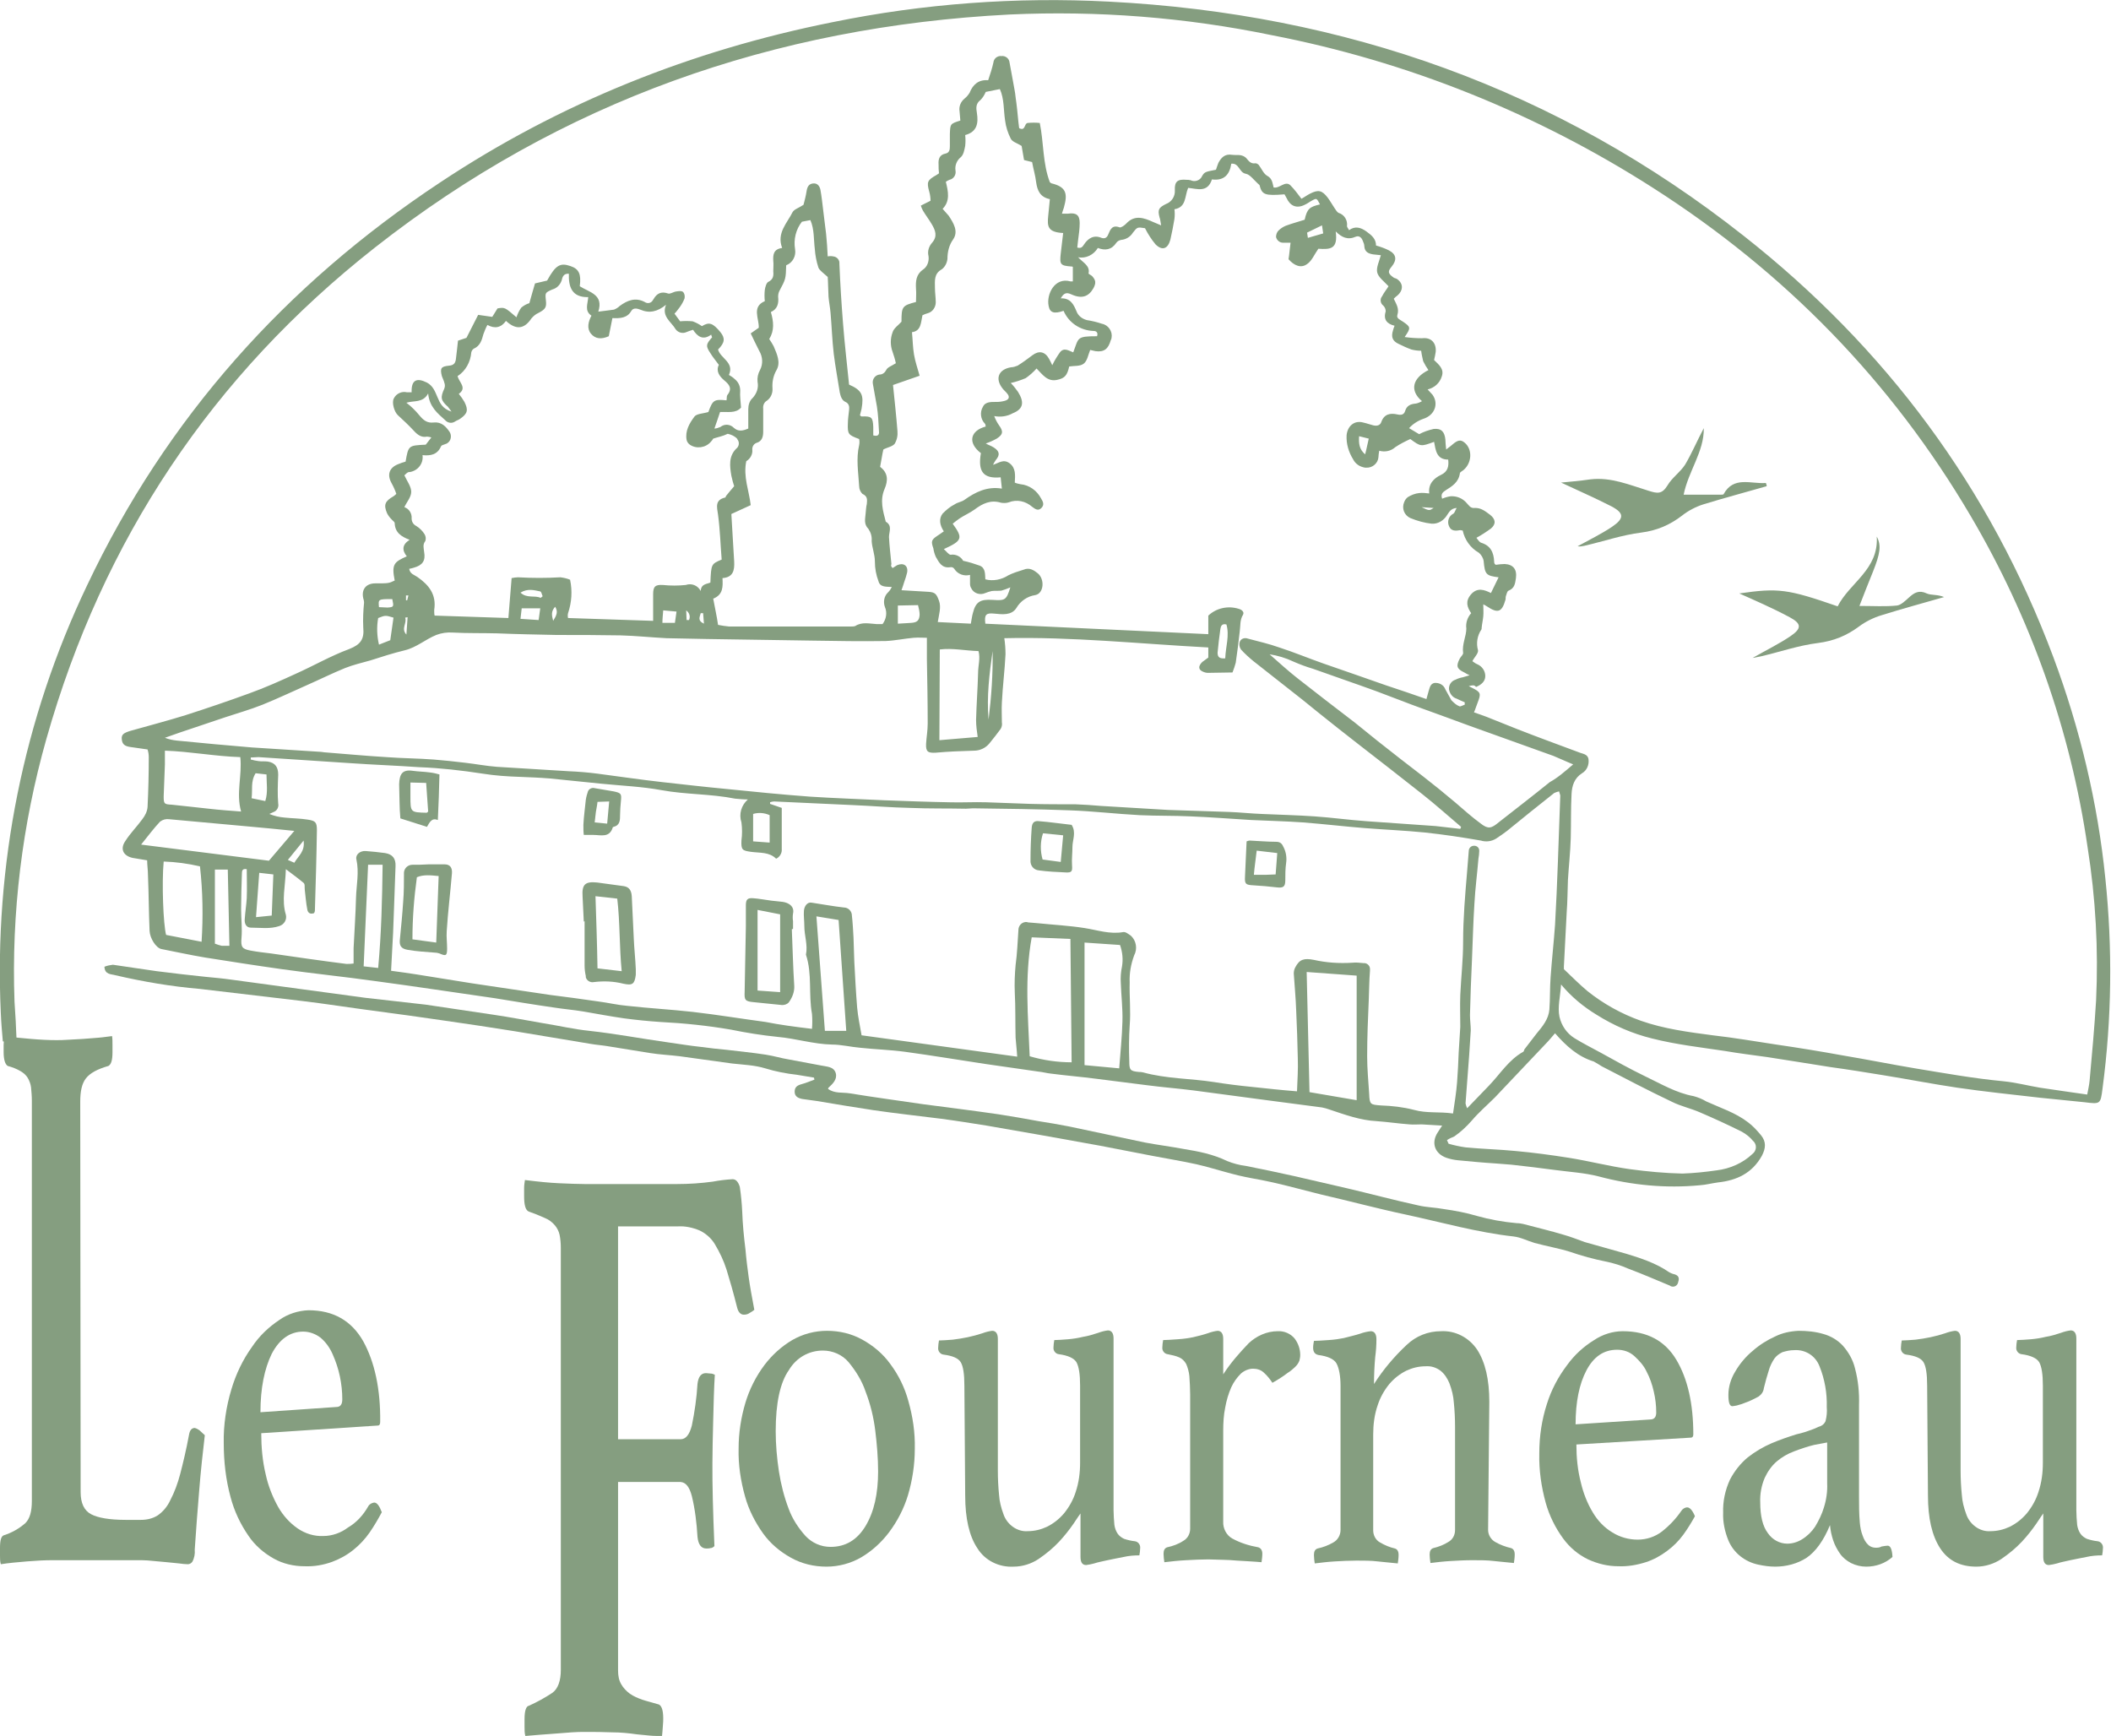
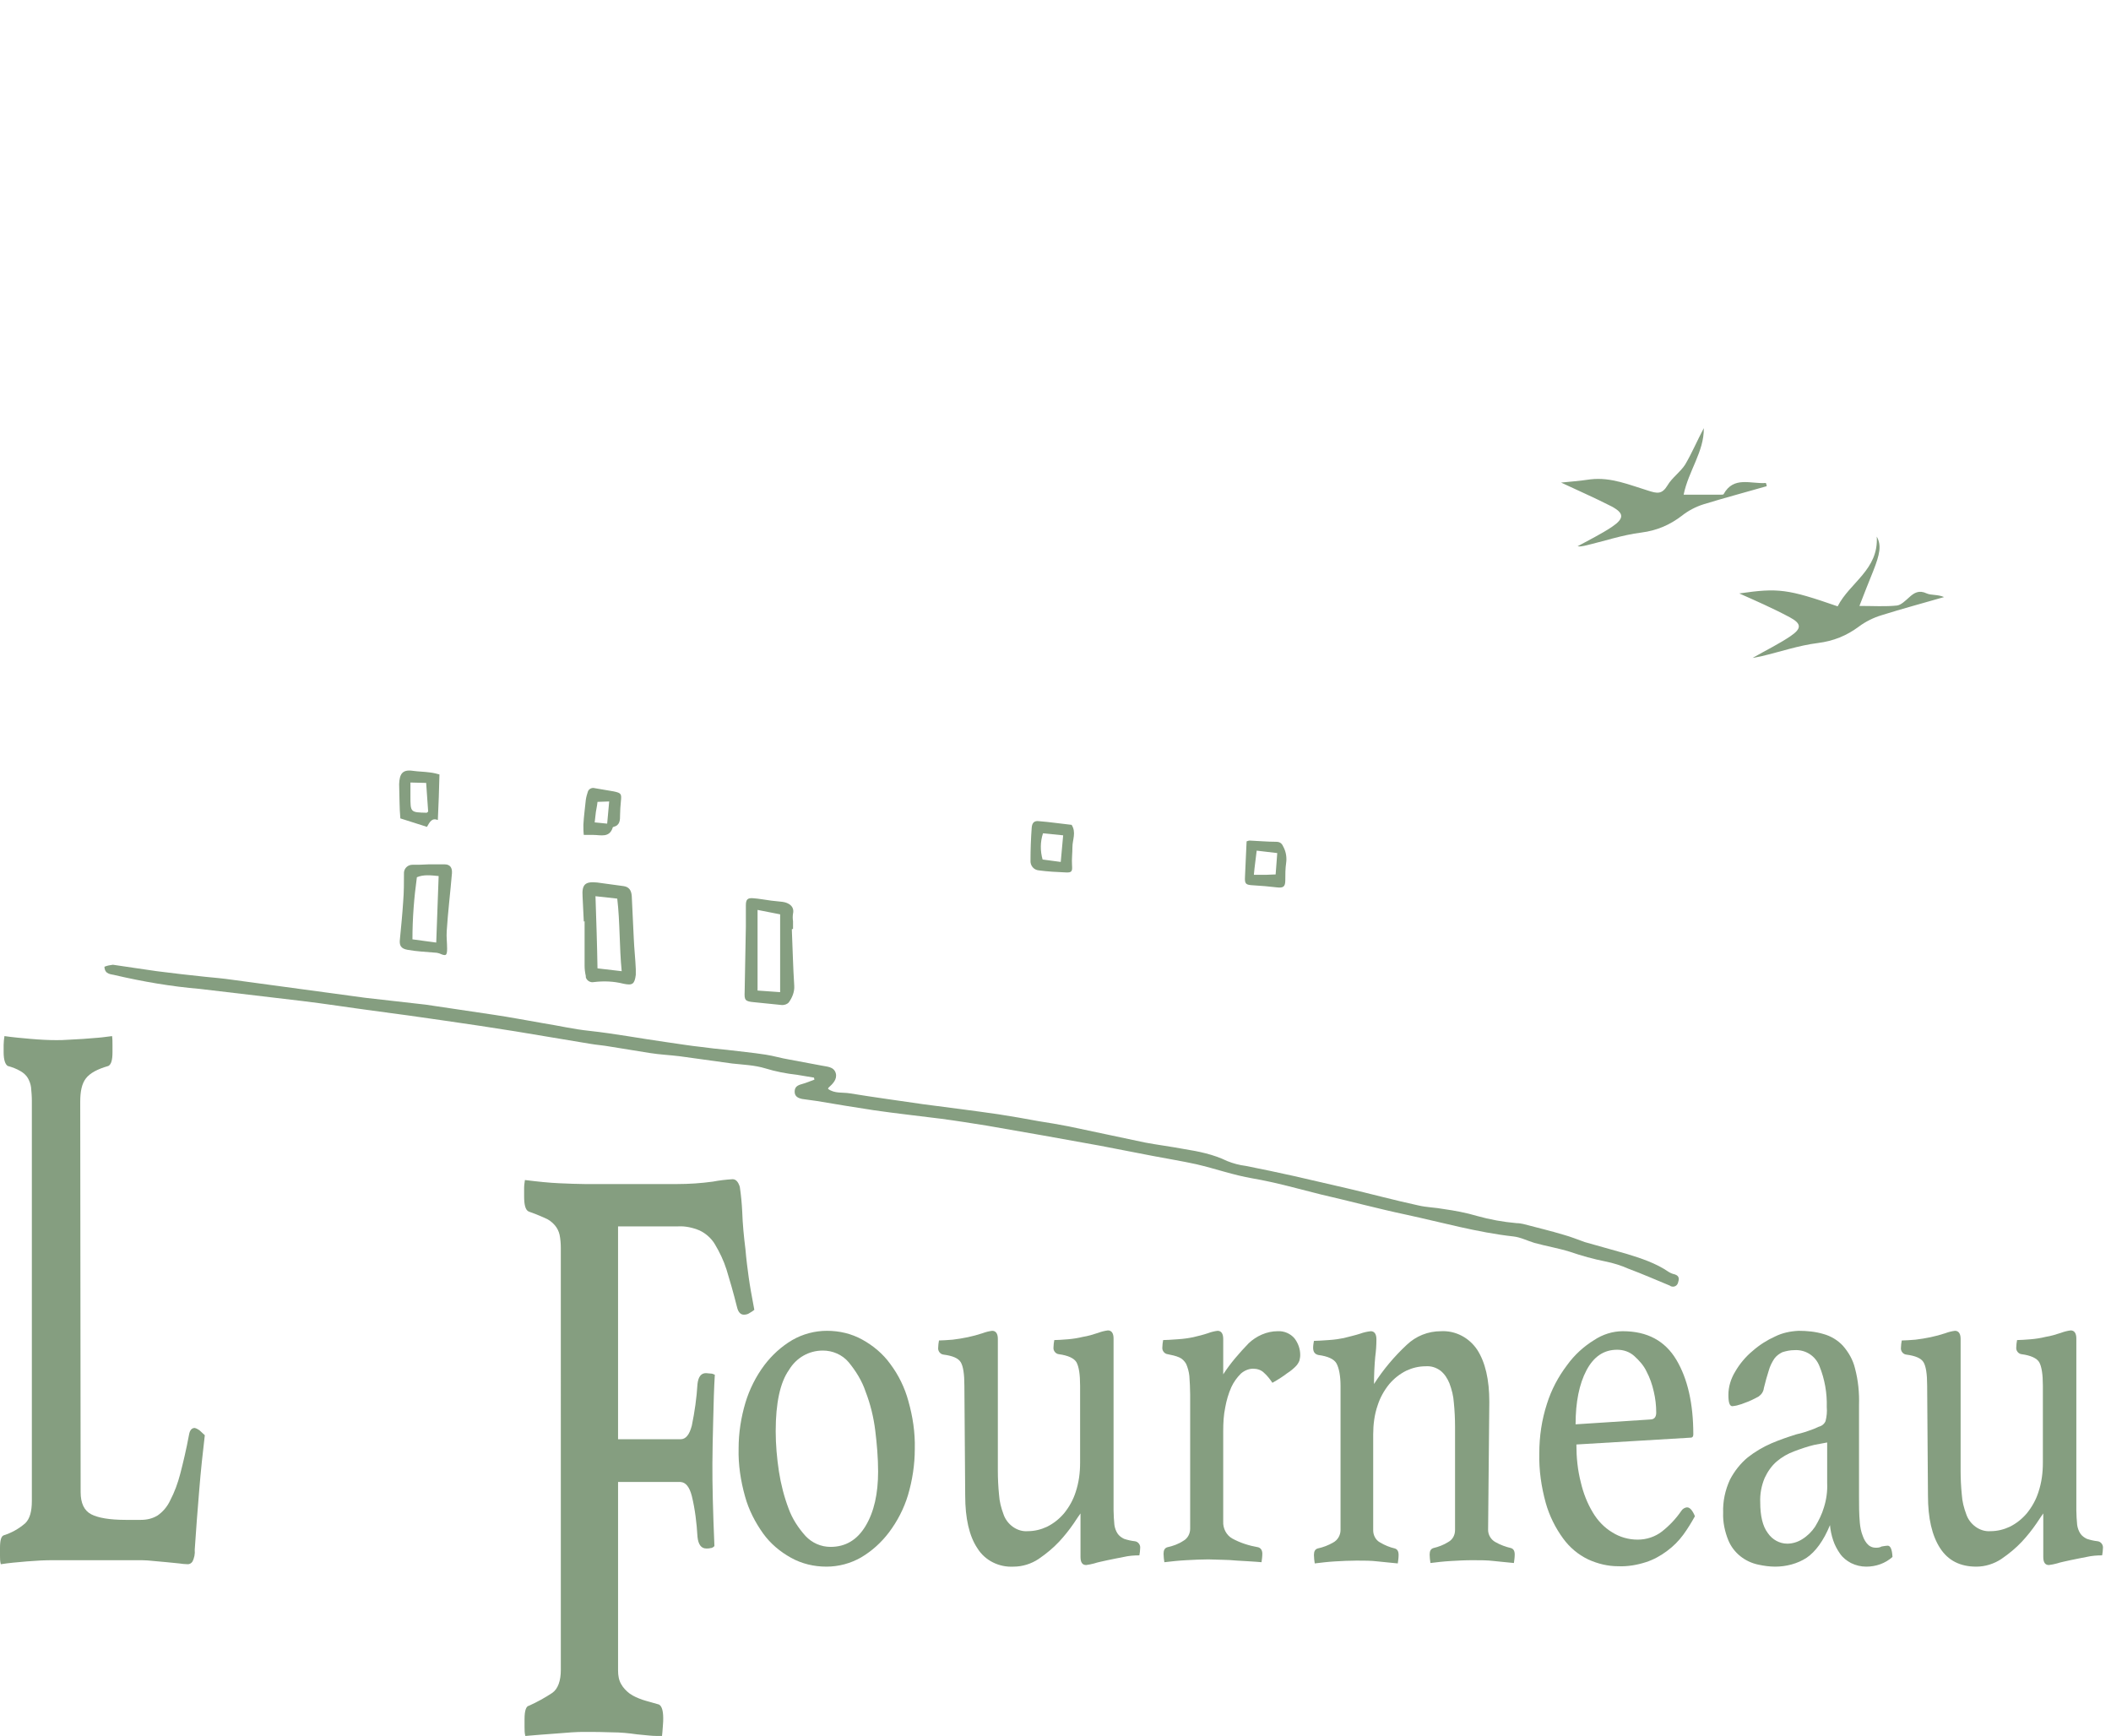
<svg xmlns="http://www.w3.org/2000/svg" version="1.1" id="aab1aa10-40d2-4576-a79a-3efd730af780" x="0px" y="0px" viewBox="0 0 523.6 430.6" style="enable-background:new 0 0 523.6 430.6;" xml:space="preserve">
  <style type="text/css">
	.st0{fill:#859E80;}
	.st1{display:none;}
	.st2{display:inline;fill:#859E80;}
</style>
  <g>
    <path class="st0" d="M20,370.1c0,2.8,0.9,4.6,2.6,5.5s4.6,1.4,8.6,1.4h3.7c1.5,0,2.9-0.3,4.2-1.1c1.3-0.9,2.4-2.2,3.1-3.7   c1.1-2.1,1.9-4.3,2.5-6.6c0.7-2.7,1.5-6,2.2-9.8c0.2-1.1,0.7-1.6,1.4-1.6c0.4,0.1,0.8,0.3,1.2,0.6l1.3,1.2c-0.5,4.2-1,8.8-1.4,13.8   s-0.8,9.8-1.1,14.6c0.1,1-0.1,2.1-0.6,3c-0.3,0.4-0.7,0.6-1.1,0.6c-0.7,0-1.5-0.1-2.2-0.2c-0.9-0.1-2-0.2-3-0.3s-2.2-0.2-3.3-0.3   c-1-0.1-2-0.2-3-0.2h-22c-1.9,0-4,0.1-6.4,0.3c-2.4,0.2-4.6,0.4-6.5,0.7C0,387.3,0,386.6,0,385.9V384c0-2,0.3-3,1-3.2   c1.9-0.6,3.7-1.6,5.3-3c1.1-1.1,1.6-2.9,1.6-5.5V273c0-1.1-0.1-2.2-0.2-3.3c-0.1-0.8-0.4-1.6-0.8-2.3c-0.4-0.7-1.1-1.3-1.8-1.7   c-1-0.6-2.1-1-3.2-1.3c-0.6-0.4-1-1.5-1-3.4v-1.8c0-0.7,0.1-1.5,0.2-2.2c2.1,0.3,4.3,0.5,6.6,0.7s4.4,0.3,6.2,0.3   c0.9,0,1.9,0,3.1-0.1l3.6-0.2c1.2-0.1,2.5-0.2,3.8-0.3s2.4-0.3,3.4-0.4c0.1,0.7,0.1,1.4,0.1,2.2s0,1.4,0,1.8c0,1.9-0.3,3-1,3.4   c-2.8,0.8-4.6,1.8-5.6,3.1s-1.4,3.2-1.4,5.8L20,370.1z" />
-     <path class="st0" d="M91.3,373.7c0.3-0.6,0.9-0.9,1.5-1c0.7,0,1.3,0.8,1.9,2.4c-0.9,1.7-1.9,3.4-3,5s-2.5,3.1-4,4.3   c-1.6,1.3-3.4,2.3-5.3,3c-2.2,0.8-4.5,1.2-6.9,1.1c-2.6,0-5.3-0.6-7.6-1.9c-2.5-1.4-4.7-3.3-6.3-5.7c-2-2.9-3.5-6.1-4.4-9.5   c-1.2-4.4-1.7-8.9-1.7-13.4c-0.1-4.5,0.6-9.1,1.9-13.4c1.1-3.7,2.8-7.3,5.1-10.5c1.8-2.7,4.1-4.9,6.8-6.7c2.1-1.5,4.7-2.3,7.2-2.4   c6.2,0,10.7,2.6,13.6,7.7c2.8,5.1,4.3,11.8,4.2,20c0,0.6-0.2,0.9-0.6,0.9l-28.9,1.9c0,3.4,0.3,6.9,1.1,10.2   c0.6,2.8,1.7,5.6,3.1,8.1c1.2,2.1,2.8,3.9,4.8,5.3c1.9,1.3,4.1,2,6.4,1.9c2.2,0,4.4-0.8,6.1-2.1C88.4,377.7,90.1,375.8,91.3,373.7z    M75.2,330.3c-3.3,0-5.9,1.9-7.8,5.5c-1.8,3.7-2.8,8.5-2.8,14.5l18.8-1.3c1,0,1.5-0.6,1.5-1.9c0-1.9-0.2-3.8-0.6-5.7   c-0.4-1.9-1-3.7-1.8-5.5c-0.7-1.6-1.7-3-3-4.1C78.3,330.9,76.8,330.3,75.2,330.3z" />
    <path class="st0" d="M183.2,359.3c0-3.9,0.6-7.7,1.7-11.4c1-3.3,2.6-6.5,4.7-9.3c1.9-2.5,4.2-4.6,6.9-6.2c2.6-1.5,5.6-2.3,8.6-2.3   c3.1,0,6.1,0.7,8.8,2.2s5.1,3.5,6.9,6c2.1,2.8,3.6,5.9,4.5,9.2c1.1,3.9,1.7,7.8,1.6,11.9c0,3.9-0.6,7.8-1.7,11.5   c-1,3.3-2.6,6.4-4.7,9.2c-1.9,2.5-4.2,4.6-6.9,6.2c-2.6,1.5-5.6,2.3-8.6,2.3c-3.1,0-6.1-0.7-8.8-2.2s-5.1-3.5-6.9-6   c-2-2.8-3.6-5.9-4.5-9.2C183.7,367.3,183.1,363.3,183.2,359.3z M192.4,355c0,3.3,0.3,6.7,0.8,10c0.5,3.2,1.3,6.3,2.4,9.2   c0.9,2.5,2.4,4.8,4.2,6.8c1.6,1.7,3.8,2.7,6.2,2.7c3.7,0,6.6-1.7,8.7-5.2c2.1-3.5,3.1-8,3.1-13.5c0-3.4-0.3-6.8-0.7-10.1   c-0.4-3.3-1.2-6.6-2.4-9.7c-0.9-2.7-2.4-5.1-4.2-7.3c-1.6-1.9-4-2.9-6.4-2.9c-3.5,0-6.6,1.8-8.4,4.8   C193.5,342.9,192.4,348,192.4,355z" />
    <path class="st0" d="M239.2,343.7c0-2.9-0.3-4.8-0.9-5.8s-2-1.6-4.3-1.9c-0.8-0.1-1.4-0.9-1.3-1.7c0-0.6,0.1-1.2,0.2-1.8   c0.8,0,2-0.1,3.4-0.2c2.5-0.3,5-0.8,7.4-1.6c0.8-0.3,1.6-0.5,2.4-0.6c0.9,0,1.4,0.7,1.4,2v32.7c0,2,0.1,4,0.3,6   c0.1,1.6,0.5,3.2,1.1,4.8c0.4,1.2,1.2,2.3,2.3,3.1c1.1,0.8,2.4,1.2,3.7,1.1c1.7,0,3.3-0.4,4.8-1.1c1.6-0.8,3-1.9,4.2-3.3   c1.3-1.6,2.3-3.4,2.9-5.3c0.8-2.4,1.1-4.8,1.1-7.3v-19.1c0-2.8-0.3-4.7-0.9-5.8c-0.6-1-2.1-1.7-4.4-2c-0.8-0.1-1.4-0.9-1.3-1.7   c0-0.6,0.1-1.2,0.2-1.8c0.9,0,2-0.1,3.4-0.2c1.2-0.1,2.5-0.3,3.7-0.6c1.3-0.2,2.6-0.6,3.8-1c0.8-0.3,1.6-0.5,2.4-0.6   c0.9,0,1.4,0.7,1.4,2v42.6c0,1.2,0.1,2.4,0.2,3.6c0.1,0.8,0.4,1.6,0.8,2.2s1,1,1.6,1.3c0.9,0.3,1.8,0.5,2.7,0.6   c0.8,0.1,1.4,0.9,1.3,1.7c0,0.6-0.1,1.2-0.2,1.8c-1.3,0-2.6,0.1-3.9,0.4c-1.4,0.3-2.7,0.5-4,0.8s-2.4,0.5-3.3,0.8   c-0.7,0.2-1.3,0.3-2,0.4c-0.9,0-1.4-0.6-1.4-2v-10.8c-0.2,0.3-0.8,1.1-1.7,2.5c-1.1,1.6-2.3,3.1-3.6,4.5c-1.5,1.6-3.2,3-5.1,4.3   c-1.8,1.2-4,1.9-6.2,1.9c-3.6,0.2-7.1-1.5-9-4.6c-2-3-3-7.4-3-13L239.2,343.7z" />
    <path class="st0" d="M316.9,330.2c1.6-0.1,3.2,0.6,4.2,1.8c0.9,1.2,1.4,2.6,1.4,4.1c0,0.5-0.1,1-0.2,1.4c-0.2,0.5-0.5,1-0.9,1.4   c-0.6,0.6-1.3,1.2-2.1,1.7c-0.9,0.7-2.1,1.5-3.7,2.4c-0.6-0.9-1.3-1.8-2.1-2.5c-0.7-0.7-1.7-1-2.7-1c-1.1,0-2.2,0.5-3,1.2   c-1,1-1.8,2.1-2.4,3.4c-0.7,1.6-1.2,3.3-1.5,5c-0.4,1.9-0.5,3.9-0.5,5.8v22.5c-0.1,1.7,0.8,3.4,2.2,4.2c2,1.1,4.2,1.8,6.5,2.2   c0.6,0.2,1,0.7,1,1.6c0,0.7-0.1,1.4-0.2,2.1c-0.7-0.1-1.6-0.1-2.7-0.2s-2.2-0.1-3.4-0.2s-2.4-0.2-3.6-0.2s-2.4-0.1-3.5-0.1   c-1.8,0-3.6,0.1-5.5,0.2s-3.7,0.3-5.4,0.5c-0.1-0.7-0.2-1.4-0.2-2.1c0-0.9,0.3-1.4,0.9-1.6c1.4-0.3,2.8-0.8,4-1.6   c1.1-0.6,1.7-1.8,1.7-3v-33.3c0-1.5-0.1-3.1-0.2-4.6c-0.1-1-0.4-2.1-0.8-3c-0.4-0.7-1-1.3-1.7-1.6c-0.9-0.4-1.9-0.6-2.9-0.8   c-0.8-0.1-1.4-0.9-1.3-1.7c0-0.6,0.1-1.2,0.2-1.8c0.9,0,2-0.1,3.6-0.2s2.8-0.3,3.8-0.5c1.3-0.3,2.5-0.6,3.7-1   c0.8-0.3,1.6-0.5,2.4-0.6c0.9,0,1.4,0.7,1.4,2v8.8c1.8-2.8,4-5.3,6.3-7.7C311.6,331.4,314.2,330.2,316.9,330.2z" />
    <path class="st0" d="M369.1,379.5c0,1.2,0.7,2.4,1.8,3c1.2,0.7,2.6,1.2,3.9,1.5c0.6,0.2,0.9,0.7,0.9,1.6c0,0.7-0.1,1.4-0.2,2.1   c-1.7-0.2-3.4-0.3-5-0.5s-3.4-0.2-5.3-0.2s-3.5,0.1-5.3,0.2s-3.5,0.3-5.1,0.5c-0.1-0.7-0.2-1.4-0.2-2.1c0-0.9,0.3-1.4,0.9-1.6   c1.3-0.3,2.6-0.8,3.7-1.5c1.1-0.6,1.7-1.7,1.7-3v-25.6c0-2-0.1-4-0.3-6c-0.1-1.6-0.5-3.2-1.1-4.8c-0.5-1.2-1.2-2.3-2.2-3.1   c-1.1-0.8-2.3-1.2-3.7-1.1c-1.7,0-3.3,0.4-4.8,1.1c-1.6,0.8-3,1.9-4.2,3.3c-1.3,1.6-2.3,3.4-2.9,5.3c-0.8,2.3-1.1,4.8-1.1,7.2v23.8   c0,1.2,0.6,2.4,1.7,3c1.2,0.7,2.4,1.2,3.7,1.5c0.6,0.2,0.9,0.7,0.9,1.6c0,0.7-0.1,1.4-0.2,2.1c-1.7-0.2-3.4-0.3-5-0.5   s-3.4-0.2-5.2-0.2s-3.7,0.1-5.4,0.2s-3.4,0.3-5,0.5c-0.1-0.7-0.2-1.4-0.2-2.1c0-0.9,0.3-1.4,0.9-1.6c1.4-0.3,2.7-0.8,3.9-1.5   c1.1-0.6,1.8-1.8,1.8-3.1v-35.7c0-2.6-0.4-4.5-1-5.6s-2.2-1.8-4.5-2.1c-0.9-0.2-1.3-0.8-1.3-1.8c0-0.6,0.1-1.1,0.2-1.7   c0.9,0,2-0.1,3.6-0.2s2.8-0.3,3.8-0.5c1.5-0.4,2.9-0.7,4.1-1.1c0.8-0.3,1.7-0.5,2.6-0.6c0.9,0,1.4,0.7,1.4,2c0,1.5-0.1,2.9-0.3,4.4   c-0.2,2.2-0.3,4.5-0.3,6.7c2.3-3.6,5-6.8,8.1-9.7c2.3-2.2,5.3-3.4,8.5-3.4c3.6-0.2,7,1.6,9,4.6c2,3.1,3,7.4,3,12.9L369.1,379.5z" />
    <path class="st0" d="M417,374.8c0.3-0.5,0.9-0.9,1.5-0.9s1.3,0.7,1.9,2.2c-0.9,1.6-1.8,3.1-2.9,4.6s-2.5,2.9-4,4   c-1.6,1.2-3.4,2.2-5.3,2.8c-2.2,0.7-4.5,1.1-6.8,1c-2.6,0-5.1-0.6-7.5-1.7c-2.5-1.2-4.6-3-6.2-5.2c-1.9-2.6-3.4-5.6-4.3-8.8   c-1.1-4-1.7-8.1-1.6-12.3c0-4.2,0.6-8.3,1.9-12.3c1.1-3.5,2.8-6.7,5-9.6c1.8-2.5,4.1-4.6,6.7-6.2c2.1-1.4,4.6-2.2,7.1-2.2   c6.1,0,10.5,2.4,13.3,7.1s4.2,10.9,4.2,18.5c0,0.5-0.2,0.8-0.6,0.8l-28.4,1.7c0,3.2,0.3,6.3,1.1,9.4c0.6,2.6,1.6,5.2,3,7.5   c1.2,2,2.8,3.7,4.8,4.9c1.9,1.2,4.1,1.8,6.3,1.8c2.2,0,4.3-0.7,6-2C414.1,378.4,415.7,376.7,417,374.8z M401.1,334.8   c-3.3,0-5.8,1.7-7.6,5.1s-2.7,7.9-2.7,13.4l18.5-1.2c1,0,1.5-0.6,1.5-1.7c0-1.8-0.2-3.5-0.6-5.2c-0.4-1.8-1-3.5-1.8-5   c-0.7-1.5-1.8-2.7-3-3.8C404.2,335.3,402.7,334.8,401.1,334.8z" />
    <path class="st0" d="M468.2,383.4c0.7,0,1.1,0.9,1.2,2.8c-1.8,1.6-4.1,2.4-6.5,2.4c-1.3,0-2.6-0.3-3.8-0.9c-1.1-0.6-2-1.3-2.7-2.3   s-1.3-2.1-1.7-3.3c-0.4-1.2-0.7-2.5-0.8-3.8c-1.6,3.9-3.6,6.6-5.8,8.1c-2.3,1.5-5.1,2.2-7.8,2.2c-1.4,0-2.8-0.2-4.2-0.5   c-3.3-0.7-6.1-2.9-7.4-6c-0.9-2.2-1.4-4.6-1.3-6.9c-0.1-2.8,0.5-5.6,1.7-8.2c1.1-2.1,2.6-4,4.4-5.5c1.8-1.4,3.8-2.6,5.9-3.5   s4.2-1.6,6.1-2.2c1.1-0.3,2.1-0.5,3.1-0.9c0.9-0.3,1.7-0.6,2.5-1c0.8-0.2,1.4-0.7,1.7-1.4c0.3-1.2,0.4-2.3,0.3-3.5   c0.1-3.4-0.5-6.9-1.8-10.1c-1-2.6-3.5-4.2-6.3-4c-1,0-1.9,0.2-2.9,0.5c-0.8,0.4-1.5,0.9-2,1.6c-0.6,0.9-1.1,1.9-1.4,3   c-0.4,1.2-0.8,2.7-1.2,4.3c-0.1,0.9-0.6,1.6-1.3,2.1c-1.1,0.6-2.3,1.2-3.5,1.6c-0.5,0.2-1,0.4-1.5,0.5c-0.5,0.2-1,0.2-1.5,0.3   c-0.7,0-1-0.9-1-2.8c0-2,0.6-4,1.7-5.8c1.1-1.9,2.6-3.7,4.3-5.1c1.7-1.5,3.6-2.7,5.6-3.6c1.8-0.9,3.8-1.3,5.8-1.4   c2.1,0,4.2,0.2,6.2,0.8c1.8,0.5,3.5,1.5,4.8,2.9c1.4,1.6,2.5,3.5,3,5.6c0.8,3,1.1,6.1,1,9.2v22.5c0,2.2,0,4.4,0.2,6.6   c0.1,1.1,0.3,2.2,0.7,3.2c0.3,0.9,0.8,1.8,1.5,2.4c0.5,0.4,1.1,0.6,1.7,0.6c0.5,0,1,0,1.5-0.3C467.4,383.5,467.8,383.4,468.2,383.4   z M453.2,357.8l-3.2,0.6c-1.7,0.4-3.4,1-5,1.6s-3,1.4-4.3,2.5s-2.3,2.6-3,4.1c-0.8,1.9-1.2,4-1.1,6.1c0,3.3,0.6,5.9,1.9,7.6   c1.1,1.6,2.9,2.6,4.8,2.6c1.3,0,2.6-0.4,3.7-1.1c1.3-0.8,2.4-1.9,3.2-3.1c0.9-1.5,1.7-3.1,2.2-4.8c0.6-1.9,0.9-4,0.8-6V357.8z" />
    <path class="st0" d="M478,343.7c0-2.9-0.3-4.8-0.9-5.8s-2-1.6-4.3-1.9c-0.8-0.1-1.4-0.9-1.3-1.7c0-0.6,0.1-1.2,0.2-1.8   c0.9,0,2-0.1,3.4-0.2c2.5-0.3,5-0.8,7.4-1.6c0.8-0.3,1.6-0.5,2.4-0.6c0.9,0,1.4,0.7,1.4,2v32.7c0,2,0.1,4,0.3,6   c0.1,1.6,0.5,3.2,1.1,4.8c0.4,1.2,1.2,2.3,2.3,3.1c1.1,0.8,2.4,1.2,3.7,1.1c1.7,0,3.3-0.4,4.8-1.1c1.6-0.8,3-1.9,4.2-3.3   c1.3-1.6,2.3-3.4,2.9-5.3c0.8-2.4,1.1-4.8,1.1-7.3v-19.1c0-2.8-0.3-4.7-0.9-5.8c-0.6-1-2.1-1.7-4.4-2c-0.8-0.1-1.4-0.9-1.3-1.7   c0-0.6,0.1-1.2,0.2-1.8c0.8,0,2-0.1,3.4-0.2c1.2-0.1,2.5-0.3,3.7-0.6c1.3-0.2,2.6-0.6,3.8-1c0.8-0.3,1.6-0.5,2.4-0.6   c0.9,0,1.4,0.7,1.4,2v42.6c0,1.2,0.1,2.4,0.2,3.6c0.1,0.8,0.4,1.6,0.8,2.2c0.4,0.6,1,1,1.6,1.3c0.9,0.3,1.8,0.5,2.7,0.6   c0.8,0.1,1.4,0.9,1.3,1.7c0,0.6-0.1,1.2-0.2,1.8c-1.3,0-2.6,0.1-3.9,0.4c-1.4,0.3-2.7,0.5-4,0.8s-2.4,0.5-3.3,0.8   c-0.7,0.2-1.3,0.3-2,0.4c-0.9,0-1.4-0.6-1.4-2v-10.8c-0.2,0.3-0.8,1.1-1.7,2.5c-1.1,1.6-2.3,3.1-3.6,4.5c-1.5,1.6-3.2,3-5.1,4.3   c-1.8,1.2-4,1.9-6.2,1.9c-4,0-7-1.5-9-4.6s-3-7.4-3-13L478,343.7z" />
    <path class="st0" d="M139.1,309.5c0-1.1-0.1-2.2-0.3-3.2c-0.2-0.9-0.6-1.7-1.2-2.4c-0.7-0.8-1.5-1.4-2.5-1.8   c-1.3-0.6-2.6-1.1-4-1.6c-0.8-0.4-1.1-1.7-1.1-3.8v-2c0-0.7,0.1-1.3,0.2-2c3.2,0.4,6.1,0.7,8.5,0.8c2.5,0.1,4.6,0.2,6.3,0.2h23   c2.9,0,5.9-0.2,8.8-0.6c1.6-0.3,3.2-0.5,4.9-0.6c0.8,0,1.4,0.6,1.8,1.9c0.3,2,0.5,4.1,0.6,6.2c0.1,3,0.4,6.1,0.8,9.3   c0.2,2.4,0.5,4.7,0.8,6.9s0.8,4.9,1.4,8.1c-0.4,0.3-0.8,0.6-1.2,0.8c-0.4,0.3-0.9,0.4-1.4,0.4c-0.8,0-1.4-0.6-1.7-1.9   c-0.9-3.6-1.8-6.7-2.6-9.3c-0.7-2.2-1.7-4.3-2.9-6.3c-0.9-1.5-2.3-2.7-3.8-3.4c-1.7-0.7-3.5-1.1-5.3-1h-14.9V357h15.5   c1.3,0,2.2-1.1,2.8-3.4c0.7-3.4,1.2-6.9,1.4-10.3c0.2-1.8,0.9-2.7,2.1-2.7c0.4,0,0.7,0.1,1.1,0.1c0.4,0,0.7,0.1,1.1,0.3   c-0.2,3.2-0.3,6.9-0.4,11.2s-0.2,7.8-0.2,10.8c0,2.5,0,5.5,0.1,8.9s0.2,7.3,0.4,11.6c-0.3,0.3-0.6,0.5-1,0.5   c-0.3,0.1-0.7,0.1-1,0.1c-1.3,0-2-1-2.2-2.9c-0.2-3.4-0.6-6.8-1.4-10.1c-0.6-2.3-1.5-3.4-2.8-3.5h-15.5v46.8c0,1.2,0.2,2.4,0.8,3.4   c0.5,0.9,1.3,1.7,2.1,2.3c1,0.7,2,1.1,3.1,1.5c1.2,0.4,2.5,0.7,3.8,1.1c0.9,0.1,1.4,1.3,1.4,3.5c0,0.4,0,1.1-0.1,2.1   s-0.1,1.7-0.2,2.3c-1.1,0-2.1,0-3.1-0.1s-2.1-0.2-3.1-0.3c-2.1-0.3-4.1-0.5-6.2-0.5c-2.2-0.1-4.4-0.1-6.6-0.1c-1,0-2.2,0-3.4,0.1   s-2.5,0.2-3.9,0.3s-2.7,0.2-4,0.3s-2.5,0.2-3.6,0.3c-0.2-0.7-0.2-1.5-0.2-2.2v-2c0-2.1,0.4-3.2,1.1-3.3c2-0.9,4-2,5.8-3.2   c1.4-1,2.1-3,2.1-5.7L139.1,309.5z" />
  </g>
  <g class="st1">
    <path class="st2" d="M453.2,415.7c-0.5,0-0.8-0.2-0.9-0.5c-0.2-1.1-0.8-2.1-1.7-2.7c-1-0.6-2.2-0.9-3.4-0.9c-1-0.1-2,0.2-2.8,0.8   c-0.6,0.4-1,1.1-1,1.8c0,0.3,0.1,0.6,0.2,0.9s0.4,0.6,0.7,0.8c0.4,0.3,0.9,0.5,1.4,0.7c0.6,0.2,1.4,0.5,2.5,0.7   c1.1,0.3,2.2,0.6,3.2,1c0.8,0.3,1.6,0.7,2.4,1.2c0.6,0.4,1.1,1,1.5,1.7s0.5,1.6,0.5,2.4c0,0.9-0.2,1.7-0.5,2.5   c-0.4,0.8-0.9,1.5-1.6,2c-0.9,0.6-1.8,1.1-2.9,1.4c-1.4,0.4-2.8,0.5-4.2,0.5c-1.3,0-2.7-0.1-4-0.3c-1.4-0.2-2.8-0.6-4.1-1.1   c-0.1-0.8-0.1-1.6-0.2-2.5s-0.1-1.8-0.1-2.6h0.7c0.3,0,0.7,0.1,1,0.2c0.2,0.1,0.4,0.3,0.5,0.5c0.1,1.2,0.8,2.3,1.8,2.9   c1.3,0.7,2.8,1.1,4.3,1c1.1,0,2.1-0.2,3.1-0.7c0.7-0.4,1.2-1.1,1.2-1.9s-0.4-1.4-1-1.8c-1.2-0.7-2.6-1.2-4-1.5   c-2-0.3-3.9-1.2-5.5-2.5c-1-1-1.6-2.3-1.6-3.7c0-1.8,0.8-3.5,2.3-4.5c1.8-1.2,3.9-1.8,6-1.7c1.4,0,2.7,0.1,4.1,0.4   c1.1,0.2,2.1,0.5,3.2,0.9c0,0.2,0.1,0.6,0.1,1s0.1,0.8,0.1,1.3s0.1,0.9,0.1,1.4s0,0.8,0,1.1L453.2,415.7z" />
    <path class="st2" d="M482.6,428.1c0.5,0,0.8,0.4,0.8,1.1c-0.5,0.3-1.1,0.5-1.8,0.6c-0.7,0.1-1.4,0.2-2.1,0.2   c-1.3,0.1-2.6-0.3-3.7-1c-0.8-0.5-1.3-1.4-1.5-2.3c-0.7,1.1-1.7,2-2.9,2.5c-1.4,0.5-2.8,0.8-4.2,0.7c-0.8,0-1.7-0.1-2.5-0.1   c-0.9-0.1-1.7-0.3-2.5-0.6c-0.8-0.3-1.4-0.8-2-1.4c-0.6-0.7-0.9-1.5-0.8-2.4c0-1,0.3-2,1-2.8s1.6-1.5,2.6-2c1.1-0.5,2.2-1,3.4-1.3   c1.2-0.3,2.4-0.6,3.5-0.8l1.5-0.3l1.2-0.2c0.3,0,0.6-0.2,0.8-0.4c0.1-0.4,0.2-0.8,0.2-1.3c0.1-1.2-0.2-2.4-0.8-3.5   c-0.6-0.9-1.7-1.4-2.8-1.2c-0.8-0.1-1.7,0.2-2.2,0.8c-0.6,0.8-1,1.6-1.3,2.6c-0.2,0.4-0.5,0.7-1,0.7c-0.5,0.2-1.2,0.3-2,0.5   c-0.4,0.1-0.9,0.2-1.3,0.2c-0.4,0.1-0.8,0.1-1.2,0.1c-0.2,0-0.3-0.1-0.4-0.2c-0.1-0.3-0.1-0.5-0.1-0.8c0-0.8,0.4-1.6,1-2.2   c0.7-0.8,1.6-1.4,2.5-1.9c1-0.6,2.2-1,3.3-1.3c1.1-0.3,2.3-0.5,3.5-0.5s2.4,0.1,3.6,0.3c1,0.1,1.9,0.5,2.8,1c0.8,0.5,1.4,1.2,1.8,2   c0.5,1,0.7,2.1,0.6,3.1v7.9c0,1,0,1.8,0.1,2.3c0,0.4,0.1,0.7,0.3,1.1c0.3,0.5,0.9,0.9,1.5,0.8c0.2,0,0.5,0,0.7,0   C482.2,428.1,482.4,428.1,482.6,428.1z M473.4,419.7l-1.2,0.2c-0.8,0.1-1.6,0.3-2.3,0.5c-0.7,0.2-1.3,0.5-1.9,0.9   c-0.5,0.4-0.9,0.8-1.2,1.4c-0.3,0.6-0.5,1.3-0.5,2c-0.1,0.9,0.1,1.7,0.7,2.4c0.5,0.5,1.3,0.8,2,0.7c1.2,0.1,2.4-0.4,3.2-1.3   c0.8-1,1.3-2.2,1.2-3.5L473.4,419.7z" />
    <path class="st2" d="M502.6,409.8c0.8-0.1,1.7,0.2,2.3,0.7c0.5,0.4,0.8,1,0.8,1.7c0,0.2,0,0.4-0.1,0.5c-0.2,0.2-0.4,0.4-0.6,0.5   c-0.4,0.2-0.8,0.4-1.3,0.6s-1.2,0.5-2.1,0.8c-0.5-0.4-1-0.8-1.6-1c-0.9-0.3-1.8-0.3-2.7-0.1c-0.4,0.1-0.8,0.4-1.1,0.7   c-0.4,0.4-0.6,0.9-0.8,1.4c-0.2,0.7-0.3,1.5-0.3,2.2v8.4c0,0.6,0.3,1.1,0.9,1.3c1.1,0.4,2.2,0.7,3.4,0.8c0.4,0.1,0.6,0.3,0.6,0.6   c0,0.3,0,0.6-0.1,0.9c-0.5,0-1,0-1.7-0.1l-2.2-0.1c-0.8,0-1.5-0.1-2.2-0.1s-1.4,0-2,0c-1.4,0-2.5,0-3.5,0.1l-2.8,0.2   c-0.1-0.3-0.1-0.6-0.1-0.9s0.2-0.5,0.6-0.6c0.8-0.1,1.6-0.3,2.4-0.6c0.4-0.2,0.7-0.6,0.6-1v-12.1c0-0.6-0.1-1.2-0.5-1.7   c-0.3-0.4-1.2-0.7-2.6-0.9c-0.5-0.1-0.8-0.3-0.8-0.7v-0.4c0-0.1,0-0.3,0.1-0.4h0.9h1.3l1.4-0.1c0.4,0,0.8-0.1,1.2-0.1   c0.8-0.1,1.6-0.2,2.5-0.3c0.6-0.1,1.1-0.2,1.7-0.2c0.5,0,0.8,0.2,0.8,0.7v2.4c1.1-1,2.3-1.9,3.6-2.5   C500,410,501.3,409.8,502.6,409.8z" />
    <path class="st2" d="M520.7,429.7c-0.9-0.1-2-0.1-3.2-0.2s-2.3-0.1-3.4-0.1s-2.3,0-3.4,0.1s-2.2,0.1-3.1,0.2c0-0.1-0.1-0.3-0.1-0.4   s0-0.3,0-0.5s0.1-0.3,0.2-0.4s0.3-0.1,0.4-0.2c0.8-0.1,1.6-0.3,2.4-0.6c0.4-0.2,0.7-0.6,0.7-1v-23.5c0-0.7-0.2-1.4-0.6-2   c-0.7-0.6-1.6-0.9-2.5-0.8c-0.5-0.1-0.7-0.3-0.7-0.7v-0.4c0-0.1,0-0.2,0.1-0.4h1h1.3l1.4-0.1l1.3-0.1c0.9-0.1,1.8-0.2,2.6-0.4   c0.6-0.1,1.1-0.2,1.7-0.2c0.6,0,0.9,0.2,0.9,0.7c0,0.4-0.1,0.9-0.2,1.3c-0.1,0.7-0.2,1.5-0.2,2.2v24.3c0,0.4,0.2,0.8,0.7,1   c0.8,0.3,1.6,0.5,2.4,0.6c0.4,0.1,0.6,0.3,0.6,0.6C520.9,429.2,520.8,429.5,520.7,429.7z" />
  </g>
  <g>
-     <path class="st0" d="M364.3,170.2l0.8,0.4c2.2,1.1,2.3,1.4,1.4,3.7c-0.3,0.7-0.5,1.5-0.9,2.4c1.1,0.4,2.1,0.7,3.1,1.1   c2.5,1,5,2,7.5,3c5.1,2,10.3,3.9,15.4,5.8c0.9,0.4,2.2,0.4,2.4,1.7c0.2,1.4-0.4,2.8-1.6,3.5c-1.9,1.2-2.5,3.1-2.6,5.1   c-0.2,3.7-0.1,7.3-0.2,11c-0.1,3.5-0.5,7-0.7,10.4c-0.1,2.6-0.1,5.3-0.3,7.9c-0.2,4.5-0.5,9-0.7,13.5c0,0.2,0,0.5,0,0.7   c2.1,2,3.9,3.8,5.8,5.4c4,3.2,8.5,5.7,13.3,7.4c5.7,2,11.7,2.8,17.8,3.6c5.3,0.6,10.5,1.5,15.8,2.3c5.5,0.8,11,1.7,16.5,2.7   c6,1,11.9,2.2,17.9,3.2c7.3,1.2,14.5,2.5,21.9,3.2c3.1,0.3,6.1,1.1,9.1,1.6c3.8,0.6,7.7,1.1,11.7,1.7c0.2-1.1,0.5-2.3,0.6-3.5   c0.6-6.6,1.2-13.2,1.6-19.8c0.6-12.7-0.1-25.4-2.1-38c-4.2-29-14.1-56.9-29-82.2c-19.7-33.5-46.1-60.5-78.8-81.4   c-28.9-18.5-61-31.4-94.7-37.9c-21.3-4.4-43.1-6.1-64.9-5.1C192,6.6,139.2,25.1,93,61.4c-40.3,31.7-67.5,72.4-81.5,121.9   c-6,21.2-8.7,43.2-7.9,65.2c0.1,1.6,0.2,3.2,0.3,4.8s0.1,3,0.2,4.5c-1.5,0.9-1.5,0.9-3.4,0.5c-0.2-2.3-0.4-4.6-0.5-7   c-1.7-36.6,5.6-73,21.4-106.1c19.7-41.6,49.3-74.6,87.5-99.9c29.8-19.8,62.4-32.8,97.4-39.8C229,0.9,252-0.8,275,0.4   c58.5,3,111.4,21.7,157.5,58.1c35.2,27.7,61.1,62.5,76.8,104.5c6.6,17.7,11,36.1,12.9,54.9c1.8,17.3,1.6,34.8-0.7,52.1   c-0.5,3.9-0.5,3.9-4.5,3.4c-3.6-0.4-7.3-0.7-10.9-1.1c-6.9-0.8-13.8-1.5-20.6-2.5c-6.1-0.9-12.2-2.1-18.4-3.1   c-4.3-0.7-8.6-1.4-13-2c-5.2-0.8-10.5-1.7-15.8-2.5c-3.5-0.5-7-0.9-10.4-1.5c-6-0.9-12.2-1.6-18.1-3.1c-4.9-1.2-9.5-3.2-13.8-5.9   c-3.3-2-6.3-4.5-8.8-7.5c-0.2,3-0.9,5.6-0.4,8c0.5,2.2,1.8,4.1,3.7,5.3c2.1,1.3,4.3,2.4,6.5,3.6c3.6,2,7.2,4,10.9,5.8   c4,1.9,7.8,4.2,12.2,5c1.1,0.3,2.1,0.7,3.1,1.3c3.5,1.6,7.3,2.8,10.4,5.2c1.2,0.9,2.2,2,3.2,3.2c1.3,1.6,1.2,3.2,0.2,5.1   c-2.4,4.3-6.2,6.1-10.9,6.6c-1.5,0.2-3,0.6-4.5,0.7c-8.4,0.8-16.9,0-25.1-2.2c-3.5-0.9-7.2-1.1-10.9-1.6s-7.1-0.9-10.7-1.3   c-1.3-0.1-2.5-0.2-3.8-0.3c-3.2-0.2-6.4-0.5-9.5-0.8c-1-0.1-1.9-0.3-2.8-0.6c-2.9-1-3.9-3.7-2.2-6.3c0.3-0.5,0.6-0.9,1.1-1.7   c-1.9-0.1-3.5-0.2-5.1-0.3c-1,0-2,0.1-3,0c-2.7-0.2-5.4-0.6-8.1-0.8c-4.1-0.2-7.9-1.6-11.8-2.9c-0.6-0.2-1.2-0.4-1.8-0.5   c-4.6-0.6-9.1-1.2-13.7-1.8c-6-0.8-12-1.6-18-2.4c-3.9-0.5-7.8-0.8-11.6-1.3c-4.2-0.5-8.4-1.1-12.6-1.6c-3.8-0.5-7.6-0.8-11.4-1.3   c-1-0.1-2-0.4-3.1-0.5c-4.4-0.6-8.8-1.3-13.2-1.9c-6.6-1-13.2-2.1-19.8-3c-3.7-0.5-7.4-0.6-11.1-1c-2.4-0.2-4.7-0.8-7.1-0.8   c-4.5-0.1-8.9-1.5-13.4-1.9c-3.9-0.4-7.7-1-11.6-1.8c-5.8-1-11.6-1.6-17.5-1.9c-3-0.2-6-0.5-9-0.9c-3.4-0.5-6.7-1.1-10.1-1.7   c-2.4-0.4-4.9-0.6-7.4-1c-4.9-0.7-9.7-1.5-14.6-2.3c-9.8-1.4-19.6-2.9-29.3-4.2c-7.8-1.1-15.7-1.9-23.5-3   c-6.4-0.9-12.8-1.9-19.1-2.9c-3.6-0.6-7.2-1.4-10.8-2.1c-1.3-0.3-2.8-2.6-2.9-4.5c-0.2-4.6-0.2-9.2-0.4-13.9c0-1.2-0.2-2.4-0.2-3.6   c-1.3-0.2-2.5-0.4-3.6-0.6c-2.3-0.5-3.2-2.2-1.8-4.2c1.2-1.9,2.9-3.6,4.2-5.4c0.7-0.9,1.2-1.9,1.3-3c0.2-4.1,0.3-8.2,0.3-12.4   c0-0.6-0.1-1.3-0.3-1.9c-1.4-0.2-2.8-0.4-4.2-0.6c-1.5-0.2-2.1-0.7-2.2-2c-0.1-1.1,0.5-1.5,2.1-2c4.6-1.3,9.2-2.5,13.7-3.9   c5.3-1.7,10.6-3.5,15.8-5.4c3.9-1.4,7.7-3.1,11.4-4.8c4.5-2,8.8-4.5,13.4-6.2c2.8-1.1,3.8-2.4,3.5-5.4c-0.1-2,0-4.1,0.2-6.1   c0-0.4-0.1-0.8-0.2-1.1c-0.5-2.2,0.7-3.7,3-3.7c3.3,0,3.3,0,4.8-0.7c-0.8-4-0.2-4.6,3-6c-1.2-1.5-1.2-2.9,0.7-4.1   c-2.1-0.8-3.6-1.8-3.7-4.1c0-0.4-0.6-0.7-0.8-1c-0.4-0.4-0.8-0.9-1.1-1.5c-0.9-2.1-0.5-3,1.6-4.2c0.3-0.2,0.5-0.4,0.7-0.6   c-0.3-0.9-0.7-1.8-1.2-2.7c-1.1-2-0.6-3.7,1.5-4.6c0.7-0.3,1.3-0.5,2-0.7c0.7-4,0.7-4,5-4.2l1.4-1.8c-0.4-0.1-0.8-0.2-1.1-0.2   c-1.4,0.3-2.4-0.5-3.3-1.5c-1.2-1.3-2.6-2.6-3.9-3.8c-0.9-0.8-1.6-3.2-1-4.2c0.6-1.2,2-1.8,3.2-1.5c0.4,0,0.8,0,1.2,0   c-0.1-3,1.2-3.7,3.8-2.4c1.5,0.8,2,2.2,2.6,3.6s1.2,2.9,3.5,3.6c-0.3-0.4-0.6-0.8-0.9-1.2c-1.8-1.6-1.9-2.3-0.9-4.5   c0.2-0.5,0.2-1,0-1.5c-0.1-0.5-0.4-1-0.6-1.6c-0.5-2-0.2-2.4,1.8-2.6c1.3-0.1,1.6-0.8,1.7-1.8c0.2-1.4,0.3-2.8,0.5-4.4l2.1-0.7   l2.9-5.7l3.5,0.5l1.3-2.1c1.8-0.3,1.8-0.3,4.7,2.2c0.3-0.9,0.7-1.7,1.2-2.4c0.6-0.5,1.3-0.9,2-1.1c0.5-1.7,0.9-3.3,1.4-4.9l3-0.7   c2.1-3.8,3.2-4.5,5.8-3.6c2.1,0.7,2.7,2,2.3,5c2.3,1.5,6,2,4.6,6.3c1.4-0.2,2.7-0.3,3.9-0.5c0.5-0.2,1-0.5,1.4-0.9   c1.9-1.4,3.9-2.2,6.2-1c0.7,0.5,1.6,0.3,2-0.4c0.1-0.1,0.1-0.2,0.2-0.3c0.8-1.4,1.9-2,3.6-1.4c0.5,0.2,1.3-0.4,2-0.5   s1.3-0.2,1.7,0.1c0.4,0.4,0.5,1,0.4,1.6c-0.3,0.8-0.7,1.5-1.2,2.2c-0.4,0.5-0.8,1.1-1.3,1.6l1.4,1.9c1-0.1,2-0.1,3.1,0   c0.8,0.3,1.6,0.7,2.3,1.2c1.8-1.1,2.7-0.8,4.6,1.5c1.2,1.5,1.1,2.6-0.6,4.3c0.6,2.2,4.1,3.2,2.7,6.3c0.5,0.3,1,0.6,1.4,1   c0.9,0.7,1.4,1.7,1.4,2.9c-0.1,1.3,0.1,2.6,0.2,4.2c-1.3,1.5-3.3,1-5.2,1.1c-0.4,1.3-0.9,2.6-1.4,4.1c0.5,0,1-0.2,1.5-0.4   c1-0.8,2.4-0.7,3.3,0.2c1.1,1,2.2,0.8,3.6,0.2c0-1.5,0-3.2,0-4.8c0-1,0.3-2.1,1.1-2.8c1-1.1,1.5-2.5,1.2-4c-0.1-1,0.1-2,0.6-2.9   c0.8-1.5,0.7-3.3-0.2-4.8c-0.7-1.4-1.4-2.8-2.1-4.3l2-1.4c0.1-2.3-1.8-5.2,1.5-6.6c-0.1-0.9-0.1-1.9,0-2.8c0.1-0.7,0.4-1.8,0.9-2   c1.2-0.6,1.3-1.5,1.2-2.6c0-0.9,0.1-1.8,0-2.6c-0.1-1.6,0.1-2.9,2.2-3.2c-1.4-3.7,1.2-6.1,2.6-8.9c0.4-0.7,1.5-1,2.7-1.8   c0.2-0.8,0.6-2.2,0.8-3.6c0.2-1,0.6-1.6,1.6-1.7s1.6,0.6,1.8,1.6c0.3,1.7,0.5,3.5,0.7,5.2c0.2,1.9,0.5,3.8,0.7,5.7s0.3,3.6,0.4,5.6   c0.5-0.1,0.9-0.1,1.4,0c0.9,0.1,1.6,0.9,1.5,1.8c0.2,4.9,0.5,9.8,0.9,14.8c0.4,5.1,1,10.3,1.5,15.2c3.2,1.4,3.7,2.6,3.1,6   c-0.1,0.5-0.3,1.1-0.4,1.6c0.2,0.2,0.3,0.3,0.4,0.3c2.5-0.1,2.8,0.2,2.9,2.6c0,0.7,0,1.4,0,2.1c1.5,0.4,1.5-0.5,1.4-1.3   c-0.1-2-0.2-4-0.5-5.9s-0.7-3.7-1-5.6c-0.2-1.1,0.5-2.1,1.6-2.3h0.1c0.7,0,1.3-0.5,1.6-1.1c0.3-0.7,1.3-1,2.4-1.7   c-0.2-1-0.5-1.9-0.8-2.8c-0.6-1.6-0.6-3.3,0-4.9c0.3-1,1.4-1.7,2.2-2.6c0-3.8,0.2-4,3.6-4.9c0-1.1,0.1-2.2,0-3.3   c-0.1-1.8,0-3.5,1.7-4.7c1.1-0.7,1.6-2.1,1.4-3.4c-0.3-1.2,0.1-2.4,0.9-3.3c1.4-1.6,0.8-3.1-0.1-4.6c-0.7-1.2-1.5-2.2-2.2-3.4   c-0.2-0.4-0.4-0.8-0.5-1.2l2.4-1.2c0-0.7-0.1-1.5-0.3-2.2c-0.7-2.5-0.5-2.9,1.8-4.2c0.2-0.1,0.4-0.3,0.6-0.4   c-0.1-0.8-0.1-1.5-0.1-2.2c-0.1-1.3,0.2-2.4,1.7-2.7c1-0.2,1.1-1,1.1-1.8c0-1,0-2.1,0-3.1c0.1-2.5,0.1-2.5,2.6-3.3   c-0.1-0.8-0.1-1.5-0.2-2.3c-0.2-1.2,0.3-2.4,1.3-3.2c0.5-0.4,0.9-0.9,1.2-1.4c0.8-2,2.2-3.3,4.6-3.1c0.5-1.5,1-3,1.3-4.4   c0.1-1,1-1.7,2-1.6c1-0.1,1.9,0.6,2,1.6c0.3,1.6,0.6,3.3,0.9,4.9c0.2,1.2,0.5,2.5,0.6,3.7c0.3,2,0.5,4.1,0.7,6.2   c0.1,0.5,0.1,1.1,0.2,1.5c1.6,0.8,1.2-1.2,2.1-1.3c1-0.1,2-0.1,3,0c1,4.9,0.7,10,2.5,14.7c0.2,0.1,0.3,0.3,0.5,0.3   c3.2,0.8,4,2.2,3.1,5.5c-0.1,0.6-0.4,1.2-0.6,2c0.5,0,1,0,1.5,0c2-0.3,2.9,0.3,2.9,2.3c0,1.4-0.2,2.8-0.4,4.3   c-0.1,0.6-0.1,1.2-0.2,1.8c1,0.3,1.3-0.2,1.7-0.8c1-1.5,2.4-2.4,4.3-1.6c0.9,0.3,1.4-0.1,1.7-0.9c0.5-1.2,1-2.4,2.8-1.7   c0.4,0.1,1.2-0.5,1.6-0.9c2.1-2.3,4.4-1.5,6.8-0.4c0.5,0.2,1,0.4,1.9,0.8c-0.2-1-0.2-1.5-0.4-2c-0.5-1.9-0.2-2.4,1.6-3.3   c1.4-0.5,2.3-1.9,2.2-3.4c-0.1-2.2,0.7-2.8,2.9-2.6c0.3,0,0.6,0,1,0.1c1,0.5,2.3,0.1,2.8-0.9c0-0.1,0.1-0.2,0.1-0.2   c0.6-1,0.9-1,3.4-1.5c0.2-0.6,0.4-1.2,0.6-1.7c0.7-1.3,1.6-2.3,3.4-2c0.7,0.1,1.5,0,2.1,0.1c0.5,0.1,1,0.3,1.4,0.7   c0.6,0.7,1.1,1.5,2.3,1.3c0.3,0,0.6,0.2,0.8,0.4c0.7,0.9,1.2,2.2,2.1,2.7c1.3,0.7,1.3,1.8,1.6,2.9c1.5,0.3,2.8-1.7,4.1-0.6   c1,1,1.9,2.2,2.8,3.4c0.6-0.3,1.4-0.9,2.2-1.3c2-1,2.9-0.8,4.3,1c0.6,0.8,1.1,1.7,1.7,2.6c0.3,0.4,0.6,1,1,1.2   c1.4,0.4,2.3,1.8,2.1,3.3c0,0.3,0.3,0.5,0.5,1c1.5-1.1,2.9-0.7,4.3,0.3s2.4,1.9,2.4,3.5c1.1,0.3,2.2,0.7,3.2,1.2c1.9,1,2,2.4,0.7,4   c-1,1.2-1,1.7,0.4,2.7c0.2,0.2,0.6,0.2,0.9,0.4c1.6,1.1,1.6,2.8,0.1,4.1c-0.3,0.2-0.6,0.5-0.9,0.8c0.6,1.3,1.4,2.4,0.9,4   c-0.3,0.9,0.7,1.2,1.4,1.7c1.9,1.3,2,1.5,0.4,3.8c1.4,0.2,2.9,0.3,4.3,0.3c2.4-0.3,3.6,1.3,3.4,3.4c-0.1,0.6-0.2,1.2-0.4,2   c1.1,1.1,2.6,2.2,1.9,4.1c-0.5,1.6-1.8,2.8-3.5,3.2c0.4,0.4,0.8,0.9,1.2,1.3c1.6,2.2,0.6,5.1-2.3,6c-1.4,0.5-2.6,1.3-3.5,2.3   l2.5,1.5c1.1-0.6,2.3-1,3.6-1.3c1.9-0.2,2.7,0.7,2.9,2.6c0,0.7,0.1,1.4,0.2,2.5c0.8-0.6,1.4-1.1,2-1.6c1.2-0.9,1.9-0.8,2.9,0.2   c1.6,1.7,1.4,4.7-0.5,6.4c-0.3,0.3-1,0.6-1,0.9c-0.3,2.2-1.9,3.2-3.5,4.2c-0.8,0.5-1.3,1-0.9,2.1c0.7-0.3,1.4-0.5,2.1-0.6   c1.5-0.1,3,0.5,4,1.7c0.5,0.5,0.9,1.3,1.9,1.2c1.6-0.1,2.7,0.8,3.9,1.7c1.4,1.1,1.5,2.3,0.2,3.4c-1.1,0.8-2.3,1.6-3.6,2.3   c0.3,0.4,0.7,1,1.1,1.2c2.4,0.7,3.2,2.4,3.3,4.7c0,0.2,0,0.3,0.1,0.5c0,0.1,0.1,0.1,0.3,0.3c0.7-0.1,1.5-0.2,2.2-0.2   c2.1,0.1,3.1,1.3,2.8,3.5c-0.2,1.3-0.3,2.5-1.8,3.1c-0.4,0.1-0.5,0.9-0.7,1.4c-0.1,0.3,0,0.6-0.1,0.9c-0.9,3.1-1.9,3.4-4.6,1.6   c-0.3-0.2-0.5-0.3-0.9-0.5c0,1,0.1,2,0,3s-0.3,1.8-0.4,2.8c0,0.2,0,0.4-0.1,0.5c-1,1.5-1.3,3.4-0.8,5.1c0.1,0.8-0.9,1.7-1.4,2.7   c0.4,0.3,0.8,0.6,1.3,0.8c1.1,0.5,1.9,1.6,1.9,2.9c0,1.4-1.1,2.2-2.3,2.7C365.7,169.8,365.1,170,364.3,170.2z M371.7,143.2   c-3.1-0.4-3.4-0.7-3.7-4c-0.1-0.8-0.6-1.6-1.2-2.1c-2.1-1.2-3.5-3.2-4-5.5c-0.2,0-0.4-0.1-0.6-0.1c-1.1,0.2-2.3,0.3-2.8-1   c-0.5-1.1-0.1-2.5,1.1-3.1c0.3-0.2,0.4-0.7,0.8-1.4c-1.5,0.1-1.9,1.1-2.4,1.8c-0.8,1.3-2.2,2.2-3.8,2.1c-1.8-0.2-3.6-0.7-5.3-1.4   c-1.5-0.7-2.2-2.4-1.5-4c0.2-0.5,0.5-0.9,0.9-1.2c0.8-0.5,1.8-0.9,2.8-1c0.8-0.1,1.7,0,2.5,0.1c-0.3-2.4,1.2-3.8,2.9-4.6   s2-2.1,1.8-3.8c-2.9,0-3.1-2.3-3.5-4.4c-3.3,1.2-3.3,1.2-5.9-0.7c-1.3,0.6-2.5,1.2-3.7,2c-1.1,1-2.6,1.3-4,0.9   c-0.1,0.6-0.2,1.1-0.2,1.6c-0.1,1.5-1.5,2.7-3,2.6c-0.1,0-0.2,0-0.3,0c-1.3-0.2-2.4-0.9-3-2.1c-1.1-1.8-1.7-3.8-1.6-5.9   c0.2-2.3,1.9-3.8,4.1-3.2c0.9,0.2,1.7,0.5,2.5,0.7s1.7,0.1,2-0.8c0.7-2,2.2-2.3,4-1.9c0.9,0.2,1.6,0.1,1.9-0.8   c0.4-1.4,1.4-1.8,2.7-1.9c0.5-0.1,1-0.3,1.5-0.6c-3.1-2.6-2.4-5.7,1.6-7.7c-0.5-0.7-0.9-1.4-1.3-2.2c-0.2-0.9-0.4-1.7-0.5-2.6   c-0.8,0-1.6-0.1-2.4-0.3c-1.1-0.4-2.2-0.9-3.2-1.4c-1.5-0.7-1.9-1.7-1.4-3.3c0.1-0.4,0.2-0.7,0.4-1.2c-2-0.5-2.8-1.6-2.2-3.6   c0-0.5-0.2-1-0.6-1.4c-0.7-0.5-0.9-1.6-0.3-2.3l0,0c0.5-1,1.2-1.8,1.6-2.5c-1.1-1.2-2.5-2.2-2.8-3.4s0.5-2.8,0.9-4.3l-1.9-0.2   c-1.2-0.2-2.1-0.6-2.2-2c0-0.5-0.2-0.9-0.4-1.4c-0.3-0.8-0.9-1.3-1.7-1c-2,0.9-3.5,0.2-5-1.3c0.6,4.4-1.3,4.5-4.3,4.3   c-1,1.4-1.6,3-2.8,3.8c-1.5,1.1-3.2,0.4-4.6-1.2c0.2-1.2,0.3-2.6,0.5-4.1c-0.7,0-1.3,0-1.9,0c-0.8,0-1.5-0.6-1.7-1.4   c0-0.6,0.2-1.2,0.6-1.6c0.5-0.5,1.1-0.9,1.8-1.2c1.6-0.6,3.2-1,4.7-1.5c0.6-2.7,1.2-3.2,3.8-3.8c-0.8-1.5-0.8-1.6-1.9-1   c-0.6,0.3-1.2,0.8-1.9,1.1c-2,1-3.6,0.3-4.5-1.7c-0.2-0.3-0.3-0.6-0.5-0.9c-4.9,0.4-5.6,0.1-6.2-2.3c-1.4-1.2-2.3-2.6-3.4-2.8   c-1.7-0.3-1.6-2.7-3.6-2.5c-0.4,2.7-1.8,4.3-4.8,3.9c-1.1,3.4-3.7,2.3-5.9,2.1c-0.9,2.1-0.4,4.8-3.4,5.3c0.1,0.8,0.1,1.6,0,2.4   c-0.3,1.7-0.6,3.4-1,5.1c-0.6,2.3-2,2.9-3.7,1.2c-1-1.2-1.9-2.6-2.6-4c-1.9-0.3-1.9-0.3-3,1.1c-0.6,1-1.7,1.7-2.9,1.8   c-0.5,0.1-0.9,0.3-1.2,0.7c-1.2,1.8-2.8,2-4.6,1.3c-1,1.7-3,2.7-4.9,2.3c1.3,1.4,3,2.1,2.6,4c0,0.2,0.6,0.4,0.9,0.7   c0.9,1,1,1.7,0.3,3c-1.2,2.1-2.9,2.7-5.5,1.5c-1.3-0.6-1.9-0.2-2.6,1c2.4-0.1,3.2,1.5,3.9,3.2c0.4,1.1,1.4,1.9,2.6,2.2   c1.3,0.2,2.5,0.5,3.7,0.9c1.6,0.3,2.7,1.9,2.4,3.5c0,0.2-0.1,0.4-0.2,0.6c-0.6,2.1-1.6,3-3.8,2.7c-0.5-0.1-0.9-0.2-1.3-0.3   c-0.5,1.2-0.7,2.7-1.6,3.4s-2.3,0.5-3.6,0.7c-0.5,2.2-1.1,2.9-2.9,3.3c-2.5,0.6-3.7-1.3-5.2-2.8c-0.8,0.9-1.7,1.7-2.7,2.4   c-1.2,0.5-2.4,0.9-3.7,1.2c0.7,0.7,1.3,1.5,1.8,2.2c1.5,2.4,1.5,4.2-1.3,5.3c-1.4,0.8-3.1,1-4.6,0.7c0.3,0.8,0.7,1.6,1.2,2.3   c1.1,1.5,1,2.3-0.6,3.3c-0.9,0.5-1.8,0.9-2.7,1.2c0.7,0.4,1.4,0.6,2,1c1.4,0.9,1.6,1.8,0.5,3.1c-0.3,0.4-0.5,0.8-0.7,1.2   c1.5-0.5,2.6-1.5,4.1-0.4c1.6,1.2,1.4,3,1.3,4.8c0.4,0.2,0.9,0.3,1.4,0.4c2.2,0.2,4.1,1.6,5.1,3.5c0.5,0.8,0.9,1.6,0.1,2.4   s-1.5,0.3-2.3-0.3c-1.6-1.4-3.8-1.9-5.8-1.1c-0.6,0.2-1.3,0.2-1.9,0.1c-2.6-0.8-4.6,0.2-6.6,1.7c-1.1,0.8-2.5,1.4-3.7,2.2   c-0.6,0.4-1.2,0.9-1.7,1.3c2.6,3.6,2.4,4.2-2.2,6.3c0.7,0.6,1.2,1.4,1.7,1.4c1.2-0.2,2.5,0.4,3.1,1.5c1.4,0.3,2.7,0.7,4.1,1.2   c1.5,0.6,1.3,2.2,1.4,3.4c1.9,0.5,4,0.1,5.7-1c1.2-0.6,2.5-1,3.8-1.4c1.4-0.6,2.5,0.1,3.5,0.9c1.8,1.5,1.5,5-0.6,5.4   c-2,0.3-3.7,1.5-4.7,3.2c-1.2,1.9-3.5,1.6-5.5,1.4s-2.5,0.2-2.2,2.5l55.3,2.6v-4.6c2-1.9,4.9-2.5,7.5-1.7c0.8,0.2,1.5,0.8,1.1,1.5   c-0.8,1.3-0.6,2.7-0.8,4.1c-0.3,2.6-0.6,5.2-1,7.8c-0.2,0.8-0.5,1.6-0.8,2.4l-6.2,0.1c-0.3,0-0.6-0.1-0.9-0.2   c-1.4-0.5-1.5-1.4-0.4-2.5c0.5-0.4,1-0.7,1.5-1.1v-2.5c-17-0.9-33.9-2.7-50.6-2.3c0.2,1.3,0.3,2.7,0.3,4c-0.2,4-0.7,7.9-0.9,11.9   c-0.1,1.7,0,3.4,0,5c0.1,0.5,0,1.1-0.3,1.6c-0.9,1.2-1.8,2.4-2.8,3.6c-0.9,1.1-2.3,1.8-3.8,1.8c-3.2,0.1-6.3,0.2-9.5,0.5   c-1.9,0.1-2.5-0.2-2.4-2.2c0.1-1.7,0.4-3.3,0.4-5c0-5.3-0.1-10.6-0.2-15.9c0-1.7,0-3.4,0-5.4c-0.9,0-2.1-0.1-3.3,0   c-2.3,0.2-4.6,0.7-6.9,0.8c-6,0.1-12.1,0-18.2-0.1c-8.7-0.1-17.5-0.3-26.2-0.4c-3.4-0.1-6.7-0.1-10-0.2c-3.8-0.2-7.6-0.6-11.4-0.7   c-5.3-0.1-10.5-0.1-15.8-0.1c-4.9-0.1-9.9-0.2-14.8-0.4c-3.7-0.1-7.3,0-11-0.2c-1.4-0.1-2.8,0.1-4.1,0.6c-2.7,1.1-4.9,3.1-7.8,3.8   s-5.7,1.6-8.5,2.5c-2.1,0.6-4.3,1.1-6.3,1.9c-3.2,1.3-6.4,2.9-9.6,4.3c-3.6,1.6-7.2,3.3-10.9,4.8c-3,1.2-6.2,2.1-9.2,3.1   c-3.8,1.3-7.5,2.5-11.3,3.8c-1.2,0.4-2.5,0.9-3.7,1.3c1,0.4,2,0.6,3,0.7c6.2,0.6,12.4,1.2,18.6,1.7c5.7,0.4,11.5,0.7,17.2,1.1   l0.7,0.1c5.2,0.4,10.3,0.9,15.5,1.2c3.9,0.3,7.8,0.3,11.7,0.6c2.6,0.2,5.2,0.5,7.8,0.8s5.2,0.8,7.8,1c6,0.4,11.9,0.7,17.9,1.1   c2.4,0.1,4.8,0.3,7.1,0.6c5.4,0.7,10.7,1.5,16.1,2.1s10.6,1.2,15.9,1.7c6.9,0.7,13.8,1.4,20.7,1.9c6.1,0.4,12.3,0.6,18.4,0.9   c5.4,0.2,10.8,0.4,16.2,0.5c3,0.1,6.1-0.1,9.1,0c3.6,0.1,7.3,0.3,11,0.4c3.7,0.1,7.5,0.1,11.2,0.1c2.1,0.1,4.1,0.2,6.2,0.4   c5.6,0.3,11.1,0.7,16.7,1c5.1,0.2,10.2,0.3,15.2,0.5c2.7,0.1,5.4,0.4,8.1,0.5c4.4,0.2,8.8,0.3,13.1,0.6s8.6,0.9,12.9,1.2   c5.7,0.4,11.4,0.8,17.1,1.2c2,0.2,4.1,0.5,6.1,0.7l0.2-0.5c-3.2-2.7-6.3-5.5-9.6-8.1c-5.3-4.2-10.6-8.3-16-12.5   c-3.2-2.5-6.4-5-9.5-7.5c-1.4-1.1-2.8-2.3-4.2-3.4c-4.1-3.2-8.1-6.4-12.2-9.6c-1.1-0.9-2.2-1.9-3.1-2.9c-0.4-0.6-0.5-1.3-0.3-1.9   c0.3-0.8,1.2-1.1,2-0.8l0,0c2.6,0.7,5.3,1.3,7.8,2.2c3.7,1.2,7.3,2.7,11,4c5.2,1.8,10.4,3.6,15.5,5.4c3.3,1.1,6.6,2.2,10,3.4   l0.5-1.8c0.3-0.9,0.4-2,1.5-2.2c1.2-0.1,2.3,0.5,2.7,1.6c0.5,0.9,1,1.8,1.5,2.7c0.6,0.6,1.2,1.2,2,1.5c0.3,0.1,0.9-0.3,1.3-0.4   v-0.6c-0.7-0.3-1.4-0.6-2-0.9c-1-0.3-1.7-1.2-1.9-2.3c-0.1-1.1,0.6-2.1,1.6-2.4c0.6-0.3,1.2-0.5,1.8-0.6l1.7-0.5   c-0.6-0.3-1-0.5-1.3-0.7c-1.9-0.9-2.1-1.6-1.1-3.5c0.3-0.5,0.9-1,0.8-1.4c-0.3-2.1,0.8-4.1,0.8-6c-0.2-1.4,0.3-2.8,1.2-3.8   c-1-1.5-1.5-2.9-0.1-4.6c1.6-1.9,3.4-1.2,5-0.4L371.7,143.2z M201.4,255.2c0.1-1.2,0.1-2.5,0-3.7c-0.9-4.9,0.1-9.9-1.5-14.7   c0.5-2.4-0.4-4.7-0.4-7.1c0-1.3-0.2-2.6-0.1-3.8s0.9-2.2,1.9-2c2.7,0.4,5.3,0.9,8,1.2c1.1,0,2,0.9,2,2c0.2,1.8,0.3,3.6,0.4,5.5   c0.1,2,0.1,4,0.2,6c0.2,3.8,0.4,7.6,0.7,11.3c0.2,2.3,0.7,4.6,1.1,6.9l38.6,5.3c-0.1-1.8-0.3-3.2-0.4-4.7c-0.1-3.7,0-7.5-0.2-11.2   c-0.1-2.3,0-4.6,0.2-6.8c0.4-2.9,0.5-5.8,0.7-8.7c0-1,0.7-1.9,1.8-2c0.2,0,0.4,0,0.6,0.1c0.8,0.1,1.6,0.1,2.4,0.2   c3.9,0.4,7.8,0.6,11.6,1.2c3.2,0.5,6.3,1.6,9.6,1c0.6-0.1,1.3,0.5,1.9,0.9c1.3,1.2,1.7,3.2,0.8,4.9c-0.8,2.2-1.2,4.4-1.1,6.7   c-0.1,3.5,0.3,7.1,0,10.7c-0.2,2.9-0.2,5.9-0.1,8.8c0,2.2,0.2,2.5,2.4,2.7c0.3,0,0.6,0,1,0.1c5.8,1.6,11.8,1.5,17.6,2.4   c3.1,0.5,6.3,0.9,9.4,1.2c3.7,0.4,7.4,0.8,11.2,1.1c0.1-2.8,0.3-5.5,0.2-8.1c-0.1-4-0.2-7.9-0.4-11.9c-0.1-3.1-0.4-6.1-0.6-9.2   c0-0.5,0.1-1.1,0.4-1.6c1-1.9,2.1-2.3,4.6-1.8c3.1,0.7,6.3,0.9,9.5,0.7c0.9-0.1,1.9,0,2.8,0.1c0.8-0.1,1.6,0.6,1.6,1.4   c0,0.2,0,0.3,0,0.5c-0.2,2.4-0.2,4.8-0.3,7.2c-0.2,4.6-0.4,9.3-0.4,14c0,3.1,0.3,6.2,0.5,9.3c0.1,2.7,0.3,2.7,2.9,2.9   c2.8,0.1,5.5,0.4,8.2,1.1c3.2,0.9,6.3,0.4,9.7,0.9c0.4-2.7,0.8-5.2,1-7.7s0.3-4.9,0.4-7.4c0.1-2.1,0.3-4.3,0.4-6.4   c0-2.6-0.1-5.2,0-7.9c0.2-4.4,0.7-8.7,0.7-13.1c0-5.9,0.5-11.7,1-17.6c0.1-1.7,0.3-3.3,0.4-5c0-0.7,0.5-1.2,1.1-1.3c0,0,0,0,0.1,0   c0.7-0.1,1.4,0.4,1.4,1.2v0.1c0,0.6-0.1,1.3-0.2,1.9c-0.3,3.7-0.8,7.4-1,11.2c-0.3,4.6-0.4,9.2-0.6,13.8s-0.4,9.2-0.5,13.8   c0,1.3,0.2,2.5,0.2,3.8c-0.1,2.1-0.3,4.1-0.4,6.2c-0.3,4-0.6,7.9-0.9,11.9c0.1,0.4,0.2,0.8,0.4,1.2l5.4-5.6   c2.8-2.9,4.9-6.4,8.5-8.4c0.2-0.1,0.2-0.4,0.3-0.6c1-1.3,2-2.6,3-3.9c1.5-1.8,3-3.6,3.2-6c0.2-2.7,0.1-5.4,0.3-8   c0.3-4.3,0.8-8.7,1.1-13c0.3-5.1,0.5-10.2,0.7-15.4c0.2-5.6,0.4-11.1,0.6-16.7c-0.1-0.3-0.2-0.7-0.3-1c-0.4,0.1-0.8,0.2-1.2,0.4   c-3.9,3.1-7.8,6.2-11.7,9.4c-0.9,0.7-1.8,1.3-2.7,1.9c-1.1,0.7-2.5,0.9-3.8,0.5c-4.6-0.8-9.2-1.5-13.9-2c-5-0.5-10-0.7-15-1.1   s-10.1-1-15.2-1.4c-4.3-0.3-8.6-0.4-12.9-0.6c-5-0.3-10-0.7-15-0.9c-4.2-0.2-8.4-0.1-12.6-0.3c-5.8-0.3-11.6-1-17.4-1.2   c-8-0.3-16-0.4-24-0.5c-0.5,0-1.1,0.1-1.7,0.1c-4.6-0.1-9.2,0-13.8-0.2c-4.8-0.1-9.6-0.5-14.3-0.7l-19.5-0.9c-0.3,0-0.7,0.1-1,0.2   v0.4l2.9,1c0,3.5,0,6.9,0,10.2c0.1,1-0.5,2-1.4,2.4c-1.7-1.7-4-1.4-6.2-1.7s-2.5-0.5-2.4-2.8c0.2-1.5,0.2-3,0-4.5   c-0.7-2.1,0-4.3,1.6-5.7c-1.1,0-2.1-0.1-3.2-0.2c-6-1.2-12.2-1-18.2-2.1c-4.9-0.9-9.9-1.1-14.9-1.6c-4.3-0.4-8.5-0.9-12.8-1.3   c-2.4-0.2-4.9-0.3-7.4-0.4c-3.1-0.1-6.2-0.3-9.3-0.8c-5.2-0.8-10.4-1.4-15.7-1.6c-5.7-0.4-11.4-0.6-17.1-1   c-7.6-0.5-15.2-1-22.8-1.5c-0.6,0-1.3,0.1-1.9,0.1v0.5c0.7,0.2,1.3,0.3,2,0.4c0.7,0.1,1.4,0,2.2,0.1c1.9,0.3,2.6,1.4,2.6,3.3   c-0.1,2.4-0.2,4.8,0,7.1c0.2,0.9-0.3,1.8-1.1,2.1c-0.4,0.2-0.7,0.3-1.1,0.5c1.2,0.5,2.5,0.8,3.8,0.9c1.9,0.2,3.8,0.2,5.7,0.5   s2.3,0.6,2.3,2.6c-0.1,6.7-0.3,13.4-0.5,20c0,0.2-0.1,0.4-0.2,0.6c-1.1,0.4-1.6-0.2-1.7-1c-0.3-1.5-0.4-3.1-0.6-4.7   c-0.1-0.6,0.1-1.5-0.3-1.8c-1.3-1.1-2.7-2.1-4.4-3.4c-0.1,4.1-1.1,7.7,0,11.3c0.3,1.2-0.4,2.4-1.6,2.8c-2.3,0.8-4.8,0.4-7.1,0.4   c-1.2,0-1.6-1.1-1.5-2.1c0.1-1.7,0.4-3.5,0.5-5.2c0.1-2.4,0-4.8,0-7.2c-1.1-0.2-1.2,0.4-1.2,1.1c-0.1,2.9-0.2,5.9-0.2,8.8   c0,2.4,0.3,4.8,0.1,7.1s0.1,2.8,2.3,3.2c1.6,0.3,3.3,0.5,5,0.7c6.2,0.9,12.4,1.8,18.7,2.6c0.6,0,1.2,0,1.8-0.1c0-1.4,0-2.6,0-3.8   c0.2-4.2,0.5-8.4,0.6-12.5c0.1-3.2,0.8-6.3,0.1-9.5c-0.3-1.2,0.9-2.2,2.3-2.1c1.6,0.1,3.2,0.3,4.8,0.5c1.9,0.3,2.7,1.4,2.6,3.3   c-0.1,2.8-0.2,5.6-0.3,8.4s-0.2,5.4-0.3,8.1c-0.2,3.1-0.3,6.2-0.5,9.4c2.3,0.3,4.3,0.6,6.3,0.9c4.6,0.7,9.1,1.5,13.7,2.2   c3.1,0.5,6.3,0.9,9.4,1.4c3.4,0.5,6.7,1,10.1,1.5c3.9,0.5,7.8,1,11.8,1.6c2.4,0.3,4.9,0.9,7.3,1.1c5.4,0.6,10.8,0.9,16.2,1.5   c6.1,0.7,12.1,1.7,18.1,2.5C193.4,254.2,197.2,254.7,201.4,255.2z M176.9,108.8c-0.1,0.2-0.3,0.5-0.6,0.8c-1.3,1.5-3.6,1.8-5.2,0.7   c-0.4-0.3-0.7-0.7-0.8-1.2c-0.4-2.2,0.7-4.1,1.9-5.7c0.5-0.8,2.2-0.8,3.5-1.2c1.1-3,1.4-3.2,4.5-2.9c0.1-0.4,0-1,0.2-1.3   c1.3-1.6,0.5-2.6-0.7-3.6s-2.2-2.3-1.4-3.9c-0.8-1.1-1.5-1.9-2.1-2.9c-1.2-1.8-1.1-2.2,0.4-3.9c0.1,0-0.1-0.2-0.2-0.7   c-2,1.5-3.4,0.5-4.5-1.2c-0.7,0.2-1.2,0.4-1.7,0.6c-0.9,0.4-2,0.1-2.6-0.7c-1.1-1.9-3.6-3.2-2.4-6.1c-2.1,1.7-4.1,2.2-6.4,1.2   c-0.8-0.3-1.7-0.5-2.2,0.3c-1,1.8-2.8,1.9-4.7,1.8c-0.3,1.6-0.6,3.1-0.9,4.5c-1.8,0.8-3.3,0.7-4.4-0.6s-0.7-3,0.1-4.5   c-1.8-1.2-0.9-2.9-0.8-4.6c-4.1,0.1-4.9-2.6-4.8-5.8c-1.4-0.1-1.6,0.9-1.8,1.7c-0.4,1.1-1.2,1.9-2.3,2.2c-1.8,0.8-1.8,0.8-1.6,2.7   c0.2,1.7-0.1,2.2-1.8,3.1c-0.7,0.3-1.3,0.8-1.8,1.4c-1.6,2.4-3.6,3.1-6.3,0.6c-1.2,1.7-2.8,2-4.6,1c-0.4,0.7-0.7,1.5-1,2.3   c-0.4,1.5-0.8,2.9-2.4,3.6c-0.3,0.2-0.5,0.5-0.6,0.9c-0.2,2.4-1.4,4.6-3.4,5.9c0.4,1.6,2.4,2.9,0.3,4.4c0.5,0.6,1,1.3,1.4,2   c1,2,0.8,2.9-1.1,4.2c-0.4,0.3-0.9,0.4-1.3,0.7c-0.8,0.5-1.8,0.3-2.4-0.4c-1.9-1.7-3.9-3.3-4.2-6.6c-1.3,2.4-3.5,1.7-5.4,2.3   c1.2,0.9,2.3,2,3.2,3.1c1,1.2,1.9,2,3.6,1.8c1.9-0.2,3,1,3.9,2.3c0.6,0.9,0.4,2.2-0.5,2.8c-0.1,0.1-0.3,0.2-0.4,0.2   c-0.4,0.2-1.1,0.3-1.2,0.6c-0.9,2.1-2.6,2.4-4.6,2.2c0.3,2.1-1.2,3.9-3.2,4.2c-0.1,0-0.1,0-0.2,0c-0.5,0.1-0.8,0.6-1.1,0.8   c0.7,1.5,1.7,2.8,1.7,4.1s-1.1,2.5-1.7,3.8c1.2,0.4,1.9,1.6,1.8,2.8c0,0.8,0.4,1.5,1.2,1.9c0.8,0.5,1.5,1.2,2,2   c0.3,0.5,0.4,1.1,0.2,1.7c-0.7,0.9-0.4,1.7-0.3,2.7c0.4,2.2-0.4,3.3-2.5,3.9c-0.3,0.1-0.7,0.2-1.2,0.3c0.2,1.3,1.3,1.5,2,2   c2.9,2,4.8,4.4,4.2,8.2c0,0.5,0,1,0.1,1.4l18.3,0.6l0.8-9.9c0.5-0.1,1.1-0.2,1.6-0.2c3.5,0.2,7,0.2,10.5,0c0.8,0.1,1.7,0.3,2.4,0.6   c0.6,2.8,0.4,5.6-0.5,8.3c-0.1,0.4-0.1,0.8,0,1.2L162,154c0-2.4,0-4.5,0-6.6c0-1.9,0.5-2.4,2.4-2.3c1.9,0.2,3.8,0.2,5.7,0   c1.4-0.5,3,0.1,3.7,1.5c0.1-1.8,1.5-1.7,2.4-2.1c0.2-4.6,0.2-4.6,2.8-5.7c-0.3-3.6-0.4-7.4-0.9-11.1c-0.3-2-0.8-3.7,1.8-4.3   c0.1,0,0.1-0.3,0.2-0.4c0.6-0.7,1.1-1.4,2-2.4c-0.2-0.6-0.5-1.6-0.7-2.6c-0.4-2.4-0.7-4.8,1.2-6.7c0.7-0.5,0.9-1.6,0.3-2.3   c0,0,0,0,0-0.1c-0.6-0.7-1.5-1.1-2.4-1.3C179.3,108.2,178.1,108.4,176.9,108.8z M221.4,140.9c0.5-0.3,0.8-0.5,1.1-0.7   c1.6-0.7,2.8,0.1,2.5,1.8c-0.2,0.8-0.4,1.5-0.7,2.3c-0.2,0.6-0.4,1.3-0.7,2.1l6.7,0.4c1.7,0.1,2,0.6,2.6,2.2s0,3.4-0.3,5.3l8.2,0.4   c0.2-1.1,0.3-1.9,0.5-2.6c0.7-2.8,1.8-3.5,4.9-3.3s3.4,0.1,4.4-3.1c-0.7,0.3-1.5,0.6-2.2,0.8c-0.8,0.1-1.6,0-2.4,0.1   c-0.5,0.1-1.1,0.3-1.6,0.5c-1.3,0.6-2.9,0.1-3.5-1.2c-0.2-0.3-0.3-0.7-0.3-1.1c0-0.7,0-1.5,0-2.2c-1.5,0.4-3.1-0.2-3.9-1.5   c-0.2-0.3-0.6-0.5-1-0.4c-2.1,0.3-2.8-1.2-3.6-2.6c-0.3-0.7-0.5-1.4-0.6-2.1c-0.6-1.7-0.5-2.1,1-3.1c0.5-0.3,1-0.7,1.6-1.1   c-1-1.5-1.3-3.1-0.3-4.4c0.9-0.9,1.8-1.7,3-2.3c0.7-0.5,1.7-0.6,2.4-1.1c2.8-2,5.7-3.4,9.3-2.8c-0.1-1-0.2-1.9-0.3-2.8   c-4.3,0.4-5.7-1.4-4.9-6c-3.4-2.6-2.6-5.6,1.2-6.6c-0.1-0.2,0-0.5-0.2-0.7c-1.1-1.1-1.3-2.9-0.5-4.2c0.6-1.3,2.1-1.2,3.4-1.2   c0.7,0,1.4-0.1,2.1-0.3c1-0.3,1.2-1,0.5-1.8c-0.3-0.4-0.8-0.8-1.1-1.2c-2-2.5-1-4.8,2.1-5.3c0.5,0,1.1-0.2,1.6-0.4   c1.3-0.8,2.5-1.7,3.7-2.6c1.6-1.2,3.1-0.9,4.1,0.9c0.3,0.5,0.5,1,0.8,1.6c0.5-1.1,1.2-2.2,1.9-3.2c1-1.3,2.2-0.4,3.3,0   c1.4-3.6,0.7-4,5.9-4c0.3-0.8-0.1-1.3-0.8-1.3c-3.3-0.1-6.2-2-7.5-5c-2.3,0.8-3.4,0.5-3.7-1.2c-0.6-2.9,1.5-7.2,5.4-6.1   c0.2,0,0.4,0,0.6,0v-3.6c-0.1-0.1-0.2-0.1-0.4-0.1c-2.7-0.2-2.9-0.5-2.6-3.2c0.2-1.7,0.4-3.4,0.6-5.1c-3.8-0.2-4-1.6-3.7-4.3   c0.1-1.3,0.3-2.7,0.4-4.1c-2.4-0.5-3.1-2.1-3.4-4.2c-0.2-1.7-0.7-3.3-1-5l-2-0.5l-0.6-3.5c-1.1-0.7-2.3-1-2.7-1.8   c-0.7-1.4-1.2-2.9-1.4-4.5c-0.4-2.6-0.2-5.4-1.3-7.8l-3.5,0.7c-0.3,0.7-0.7,1.4-1.3,2c-1.2,0.9-1.1,2-0.9,3.2   c0.4,2.5,0.1,4.7-2.9,5.5c0.1,0.9,0.1,1.8,0,2.7c-0.2,1-0.4,2.2-1.1,2.8c-1,0.8-1.5,2.1-1.3,3.3c0.2,1.1-0.5,2.1-1.5,2.3   c-0.3,0.1-0.6,0.3-0.9,0.5c0.6,2.4,1.1,4.8-0.8,6.7c0.5,0.6,1,1.1,1.5,1.7c1.2,1.8,2.5,3.9,1.1,5.9c-1,1.4-1.4,3.1-1.4,4.8   c-0.1,1-0.6,2-1.4,2.6c-2,1.1-1.7,2.9-1.7,4.6c0,1.2,0.2,2.4,0.2,3.6s-0.8,2.4-2,2.7c-0.4,0.1-0.9,0.3-1.3,0.5   c-0.4,1.8-0.3,3.9-2.6,4.2c0.2,2,0.2,3.7,0.5,5.5s0.9,3.5,1.4,5.3l-6.6,2.3c0.4,3.9,0.8,7.6,1.1,11.4c0.1,1.1-0.1,2.2-0.7,3.2   c-0.6,0.7-1.9,0.9-2.8,1.4c-0.3,1.3-0.5,2.8-0.8,4.3c2,1.5,2,3.4,1.1,5.5c-1.2,2.8-0.4,5.4,0.3,8.1c1.7,1,0.8,2.5,0.8,3.8   c0.1,2.2,0.4,4.5,0.6,6.7C220.9,140.4,221.1,140.6,221.4,140.9z M190.8,84.1c0.4,0.6,0.8,1.2,1.1,1.8c0.8,1.9,1.8,4,0.7,5.9   c-0.8,1.4-1.1,2.9-1,4.5c0.1,1.2-0.4,2.4-1.4,3.1c-0.7,0.4-1,1.2-0.9,2c0,1.9,0,3.8,0,5.7c0,1.2-0.3,2.3-1.5,2.7   c-0.8,0.2-1.3,1-1.2,1.8c0.1,1.1-0.5,2.2-1.5,2.8c-0.8,3.9,0.7,7.3,1.1,10.9l-4.8,2.2c0.2,4,0.5,7.9,0.7,11.8   c0.1,2.1-0.2,3.9-2.9,4.1c0.1,2.1,0.2,4.1-2.3,5.1c0.4,2.2,0.9,4.4,1.2,6.5c0.9,0.2,1.8,0.3,2.7,0.4c3.4,0,6.8,0,10.2,0h20.2   c0.3,0,0.6,0,0.9-0.1c1.7-1.1,3.5-0.6,5.3-0.5c0.5,0,1.1,0,1.5,0c0.9-1.2,1.2-2.8,0.6-4.2c-0.5-1.3-0.2-2.8,0.8-3.7   c0.4-0.4,0.7-0.9,0.9-1.3c-1.4-0.1-2.9,0.1-3.3-1.4c-0.6-1.6-0.9-3.2-0.9-4.9c0-1.8-0.7-3.4-0.8-5.1c0.1-1.1-0.2-2.1-0.8-3   c-1.2-1.2-0.8-2.5-0.7-3.8c0.1-0.8,0.1-1.6,0.3-2.4c0.1-1.1,0.2-1.9-1.1-2.5c-0.5-0.5-0.8-1.2-0.8-1.9c-0.2-3.4-0.8-6.8,0-10.2   c0.1-0.5,0.1-1,0-1.5c-2.7-1-2.9-1.2-2.8-3.9c0-1.1,0.2-2.2,0.3-3.3c0.1-0.8,0-1.6-0.9-2s-1.2-1.4-1.4-2.3   c-0.5-3.2-1.1-6.4-1.5-9.6c-0.4-3.4-0.5-6.8-0.8-10.2c-0.1-1.3-0.4-2.7-0.5-4c-0.1-1.8-0.1-3.6-0.2-4.9c-1.1-1-2-1.6-2.3-2.3   c-0.5-1.5-0.8-3.1-0.9-4.6c-0.3-2.4-0.1-4.9-1.1-7.2l-2.1,0.4c-1.5,1.9-2.1,4.4-1.7,6.8c0.3,1.7-0.6,3.4-2.2,4   c-0.1,3.4-0.1,3.4-1.7,6.4c-0.2,0.4-0.3,0.9-0.3,1.4c0.2,1.7-0.2,3.1-1.8,3.8C191.9,79.8,192.1,82,190.8,84.1L190.8,84.1z    M358.9,282.8l0.4,0.9c1.4,0.4,2.8,0.7,4.2,0.9c4.1,0.4,8.3,0.5,12.4,0.9c4.4,0.4,8.9,1,13.3,1.7c5,0.8,10,2.1,15,2.8   c4.4,0.6,8.7,1,13.1,1.1c2.9-0.1,5.7-0.4,8.5-0.8c3.3-0.4,6.5-1.8,8.9-4.1c0.9-0.7,1.1-2,0.4-2.9c-0.1-0.1-0.1-0.2-0.2-0.2   c-0.8-1-1.8-1.8-2.9-2.4c-3.4-1.7-6.9-3.3-10.4-4.8c-2.3-1-4.7-1.5-6.9-2.6c-5.9-2.8-11.6-5.8-17.4-8.8c-0.6-0.4-1.3-0.8-2-1.2   c-3.9-1.2-6.8-3.8-9.6-7c-0.8,0.9-1.5,1.8-2.3,2.6c-3,3.2-6,6.3-9,9.5c-1.2,1.3-2.4,2.5-3.6,3.8c-1.9,1.9-4,3.7-5.7,5.7   c-1.3,1.5-2.8,2.9-4.4,4C360,282.2,359.5,282.4,358.9,282.8z M390.2,189.6c-2-0.8-3.4-1.5-4.9-2.1c-7-2.5-13.9-5-20.9-7.5   c-3.8-1.4-7.6-2.8-11.5-4.2s-7.6-2.9-11.4-4.3c-5.2-1.9-10.5-3.7-15.8-5.6c-1.7-0.5-3.3-1.1-4.9-1.8c-1.9-0.9-3.9-1.5-5.9-1.8   c2.5,2.2,4.7,4.2,7,6c4.7,3.7,9.4,7.3,14.1,10.9c1.9,1.5,3.8,3.1,5.7,4.6c3.8,3,7.5,5.9,11.3,8.8c2.7,2.1,5.3,4.2,7.9,6.4   c2.1,1.8,4.2,3.7,6.4,5.3c1.8,1.4,2.6,1.2,4.4-0.3c4.2-3.3,8.5-6.6,12.7-10C386.4,192.9,388.1,191.4,390.2,189.6z M336.5,272.9V242   l-12.4-0.9c0.2,10,0.5,19.9,0.7,29.8L336.5,272.9z M265.8,263.5c-0.1-10.4-0.2-20.5-0.3-30.6l-9.6-0.4c-1.8,9.9-0.9,19.7-0.5,29.5   C258.8,263,262.3,263.5,265.8,263.5L265.8,263.5z M269,264.2l8.6,0.8c0.3-4,0.7-7.8,0.8-11.6c0.1-3.2-0.3-6.4-0.4-9.5   c-0.1-1.4,0-2.8,0.3-4.2c0.3-1.8,0.1-3.6-0.5-5.3l-8.8-0.6V264.2z M59.6,187.8c-6.3-0.2-12.5-1.4-18.7-1.6c0,1.3,0,2.3,0,3.4   c-0.1,2.6-0.2,5.2-0.3,7.9c0,1.9,0.1,2,2,2.1c3.1,0.3,6.2,0.7,9.2,1c2.6,0.3,5.3,0.5,8,0.7C58.5,196.7,60.1,192.4,59.6,187.8z    M73,206.1c-4.1-0.4-7.8-0.8-11.4-1.1c-6.6-0.6-13.1-1.2-19.7-1.8c-0.8-0.1-1.5,0.1-2.2,0.6c-1.6,1.7-3,3.6-4.7,5.7l31.7,4   L73,206.1z M233,183.6l9.5-0.8c-0.2-1.4-0.4-2.8-0.4-4.2c0.1-3.9,0.4-7.8,0.5-11.7c0-1.8,0.6-3.6,0.1-5.4c-3.3-0.1-6.5-0.8-9.6-0.4   L233,183.6z M50,233.6c0.4-6.2,0.3-12.5-0.4-18.7c-3-0.7-6-1.1-9-1.2c-0.5,5.3-0.1,15.6,0.6,18.2L50,233.6z M202.5,227.3   c0.7,9.7,1.4,19,2.1,28.4h5.3c-0.6-9.2-1.3-18.3-1.9-27.5L202.5,227.3z M93.8,240.1c0.8-8.7,1-17.1,1.1-25.6h-3.6   c-0.4,8.4-0.7,16.7-1.1,25.2L93.8,240.1z M53.4,234.1c0.5,0.2,1.1,0.4,1.6,0.5c0.6,0,1.3,0,1.9,0c-0.1-6.4-0.3-12.7-0.4-18.9h-3.2   v18.4H53.4z M67.4,227.1l0.4-10.2l-3.5-0.4l-0.8,11L67.4,227.1z M186.8,208.7l4.1,0.3v-6.8c-1.3-0.6-2.8-0.7-4.1-0.3V208.7z    M222.7,150.2v4.5c1.2-0.1,2.3-0.1,3.3-0.2c1.4-0.1,2-0.5,2.1-2c0-0.8-0.2-1.6-0.4-2.4L222.7,150.2z M96.8,158.8l0.8-5.6   c-2-0.6-2-0.6-3.8,0.1c-0.4,2.2-0.3,4.5,0.2,6.6L96.8,158.8z M65.8,198.7c0.7-2.2,0.3-4.4,0.3-6.6l-2.7-0.3c-1.3,2.1-0.7,4.1-1,6.2   L65.8,198.7z M303.9,163.3c0.1-2.9,1.1-5.6,0.3-8.4c-1.1-0.3-1.4,0.4-1.5,1.1c-0.3,2-0.5,3.9-0.7,5.9   C302,163.1,302.6,163.4,303.9,163.3L303.9,163.3z M246.2,161.5c-0.8,5.6-1.5,11.3-1,17C245.9,172.8,246.3,167.1,246.2,161.5z    M134,150.9h-4.6l-0.3,2.6l4.5,0.3L134,150.9z M164.5,151.4c-0.1,1.3-0.2,2.1-0.2,3.1h3.1l0.4-2.8L164.5,151.4z M94,150.6   c0.7,0,1.4,0.1,2.1,0.1c1.6-0.1,1.6-0.2,1.2-2.1C93.8,148.6,93.8,148.6,94,150.6z M71.4,213.3L73,214c1-1.7,2.7-2.8,2.3-5.5   L71.4,213.3z M134.1,148.3l0.5-0.4c-0.2-0.4-0.3-1.1-0.6-1.2c-1.5-0.3-3.1-0.8-4.9,0.3C130.7,148.5,132.6,147.6,134.1,148.3   L134.1,148.3z M324.2,57.7l0.2,1.3l3.8-1.1l-0.3-2L324.2,57.7z M337.1,108.2c-0.1,1.8,0,3.2,1.5,4.5c0.4-1.5,0.6-2.7,0.9-3.9   L337.1,108.2z M101.1,153.1l-0.6,0.1c0.5,1.4-1.1,2.7,0.3,4.2L101.1,153.1z M174.6,154.7l-0.2-2.6h-0.6   C173.6,153,172.9,153.9,174.6,154.7L174.6,154.7z M137.2,154c0.8-1.3,1.3-2.2,0.5-3.5C136.7,151.6,136.8,152.5,137.2,154L137.2,154   z M352.6,125.8c1.9,0.9,1.9,0.9,3,0.2L352.6,125.8z M170.3,153.8h0.6c0.4-0.9,0.1-1.8-0.7-2.4L170.3,153.8z M101.3,147.7h-0.6v1.2   h0.3L101.3,147.7z" />
    <path class="st0" d="M201.9,267.3c-1.4-0.2-2.8-0.5-4.2-0.7c-2.7-0.3-5.3-0.8-7.9-1.6c-2.6-0.8-5.5-0.9-8.2-1.2   c-4.3-0.6-8.7-1.2-13-1.8c-2.4-0.3-4.9-0.4-7.4-0.8c-3.3-0.5-6.6-1.1-9.9-1.6c-1.6-0.3-3.3-0.4-5-0.7c-6.2-1-12.4-2.1-18.6-3.1   c-5.7-0.9-11.5-1.8-17.2-2.6c-6-0.9-12-1.7-18-2.5S80.8,249,75,248.3c-8.5-1-16.9-2-25.4-3c-7.1-0.6-14.1-1.8-21-3.4   c-1-0.3-2.6-0.1-2.7-2.1c0.7-0.3,1.4-0.4,2.1-0.5c3.6,0.5,7.2,1.1,10.9,1.6c4,0.5,8.1,1,12.1,1.4c2.1,0.2,4.3,0.4,6.4,0.7   c11.1,1.5,22.1,3,33.2,4.5c5,0.6,10,1.1,15,1.7c5.6,0.8,11.2,1.7,16.8,2.5c4.1,0.6,8.2,1.4,12.3,2.1c3.8,0.6,7.6,1.5,11.5,1.9   c6.4,0.7,12.7,1.9,19.1,2.8c2.9,0.4,5.8,0.9,8.7,1.2c2.1,0.3,4.1,0.5,6.2,0.7c3.2,0.4,6.5,0.7,9.7,1.2c2,0.3,3.9,0.9,5.8,1.2   c2.6,0.5,5.3,1,8,1.5c1.3,0.3,3.1,0.2,3.6,1.9c0.4,1.5-0.7,2.6-1.8,3.6c-0.1,0.1-0.1,0.2-0.1,0.3c1.6,1.2,3.6,0.8,5.4,1.1   c6.1,1,12.1,1.8,18.2,2.7c6.1,0.8,12.5,1.6,18.7,2.5c3.3,0.5,6.6,1.1,9.9,1.7c2.5,0.4,5,0.8,7.5,1.3c6.3,1.3,12.6,2.7,18.9,4   c3.2,0.6,6.4,1,9.6,1.6c3.7,0.6,7.3,1.3,10.8,3c1.5,0.6,3,1,4.6,1.2c4,0.8,7.9,1.6,11.9,2.5c4.3,1,8.7,2,13,3   c6,1.4,11.9,3,17.9,4.3c2.1,0.5,4.2,0.5,6.3,0.9c2.8,0.4,5.5,0.9,8.2,1.7c3.2,0.9,6.5,1.5,9.9,1.8c0.6,0,1.1,0.1,1.6,0.2   c3.4,0.9,6.8,1.7,10.1,2.7c1.8,0.5,3.5,1.2,5.2,1.8c3.4,1,6.9,1.9,10.3,2.9c3.6,1.1,7.3,2.3,10.5,4.5c0.5,0.3,1,0.5,1.5,0.6   c1.2,0.4,1.1,1.2,0.8,2.1c-0.2,0.7-0.9,1.1-1.6,0.9c-0.1,0-0.3-0.1-0.4-0.2c-3.4-1.4-6.8-2.9-10.3-4.2c-1.8-0.8-3.7-1.4-5.7-1.8   c-3-0.6-5.9-1.4-8.8-2.4c-2.9-0.9-5.9-1.4-8.8-2.2c-1.7-0.5-3.4-1.4-5.2-1.6c-9-1-17.8-3.5-26.6-5.4c-7.1-1.5-14.1-3.4-21.1-5   c-5.6-1.4-11.2-3-17-4c-4.7-0.8-9.2-2.4-13.9-3.5c-3.6-0.8-7.4-1.4-11-2.1c-4.3-0.8-8.6-1.7-12.9-2.5c-9.4-1.7-18.8-3.4-28.2-5   c-3.8-0.6-7.5-1.2-11.3-1.7c-5.5-0.7-11.1-1.3-16.6-2.1c-4.7-0.7-9.4-1.5-14.2-2.3c-1.2-0.2-2.4-0.3-3.6-0.5   c-1-0.2-1.9-0.6-1.9-1.8s0.7-1.6,1.8-1.9s2-0.7,3.1-1.1L201.9,267.3z" />
    <path class="st0" d="M144.8,228.6c-0.1-2.1-0.2-4.1-0.3-6.2c-0.2-3,0.6-3.8,3.6-3.5c2.2,0.3,4.4,0.6,6.6,0.9c1.3,0.2,1.9,1,2,2.5   c0.2,3.5,0.3,7,0.5,10.5c0.1,2.5,0.4,5.1,0.5,7.6c0,0.5,0,0.9,0,1.4c-0.3,2.3-0.8,2.7-3.1,2.2c-2.4-0.6-4.8-0.7-7.3-0.4   c-0.9,0.2-1.8-0.4-2-1.2c0-0.1,0-0.2,0-0.3c-0.2-0.9-0.3-1.7-0.3-2.6c0-3.6,0-7.3,0-11L144.8,228.6z M148.2,240.2l6,0.7   c-0.6-6.1-0.4-12.1-1.1-18l-5.4-0.6C147.9,228.4,148.1,234.1,148.2,240.2z" />
    <path class="st0" d="M196.4,230.5c0.2,4.7,0.3,9.4,0.6,14c0.1,1.5-0.5,3-1.4,4.2c-0.4,0.4-1,0.6-1.6,0.6c-2.3-0.2-4.6-0.5-6.9-0.7   s-2.5-0.5-2.4-2.6c0.1-5.4,0.2-10.8,0.3-16.2c0-1.8,0-3.5,0-5.2c0-1.5,0.4-1.9,1.8-1.8s3,0.4,4.5,0.6c0.9,0.1,1.9,0.2,2.8,0.3   c1.5,0.2,3,1.1,2.6,2.9c-0.1,0.6-0.1,1.3,0,1.9v1.9L196.4,230.5z M187.9,225.7v20l5.6,0.4v-19.3L187.9,225.7z" />
    <path class="st0" d="M106.3,214.4c1.3,0,2.7,0,4,0s1.9,0.8,1.8,2.2c-0.4,4.8-1,9.6-1.3,14.4c-0.1,1.4,0.1,2.8,0.1,4.3   c0,1.8-0.3,1.9-1.9,1.2c-0.3-0.1-0.7-0.2-1.1-0.2c-2.3-0.2-4.6-0.3-6.8-0.7c-1.7-0.3-2.1-1.1-1.9-2.7c0.3-3.1,0.6-6.1,0.8-9.2   c0.2-2.4,0.2-4.9,0.2-7.3c0.1-1.1,1-1.9,2.1-1.9C103.6,214.5,104.9,214.5,106.3,214.4L106.3,214.4z M108.2,233.8   c0.2-5.7,0.4-11,0.6-16.5c-2-0.2-3.8-0.4-5.4,0.3c-0.7,5.1-1.1,10.2-1.1,15.4L108.2,233.8z" />
    <path class="st0" d="M265.8,204.6c1.2,1.9,0.2,3.7,0.2,5.5c0,1.5-0.2,3-0.1,4.5s0,1.9-1.6,1.8c-2.2-0.1-4.4-0.2-6.6-0.5   c-1.3-0.1-2.2-1.2-2.1-2.5c0-2.7,0.1-5.4,0.3-8.1c0.1-1.2,0.6-1.8,1.9-1.6C260.4,203.9,263,204.3,265.8,204.6z M263.1,213.8   c0.2-2.4,0.4-4.4,0.6-6.6l-5-0.5c-0.7,2.1-0.7,4.4-0.1,6.5L263.1,213.8z" />
    <path class="st0" d="M109,192.1c-0.1,3.8-0.2,7.4-0.4,11.3c-1.5-0.6-2,0.5-2.7,1.7l-6.6-2.1c-0.1-1.4-0.2-2.7-0.2-4   c0-1.5-0.1-3-0.1-4.5c0.1-2.4,0.7-3.7,3.4-3.3c1.4,0.2,2.8,0.2,4.2,0.4C107.5,191.7,108.3,191.9,109,192.1z M101.8,194.1v3.4   c0,4,0,4,4,4.1c0.1,0,0.2-0.1,0.4-0.3l-0.5-7.1L101.8,194.1z" />
    <path class="st0" d="M309.2,208.7c0.3-0.1,0.5-0.2,0.8-0.2c2.2,0.1,4.4,0.3,6.5,0.3c1.1,0,1.5,0.5,1.9,1.4c0.6,1.2,0.8,2.6,0.6,3.9   c-0.2,1.4-0.2,2.8-0.2,4.2c0,1.7-0.5,2-2.2,1.8s-3.8-0.4-5.7-0.5s-2.2-0.3-2.1-2.1C308.9,214.5,309.1,211.6,309.2,208.7z M311,217   c1.3,0,2.1,0,2.9,0s1.5-0.1,2.5-0.1c0.1-1.8,0.3-3.4,0.4-5.3l-5.1-0.6C311.5,212.9,311.2,214.7,311,217L311,217z" />
    <path class="st0" d="M144.8,207.1c-0.1-0.8-0.1-1.7-0.1-2.5c0.1-2.1,0.4-4.1,0.6-6.2c0.1-0.7,0.3-1.4,0.5-2c0.2-0.7,1-1.1,1.7-0.9   c1.6,0.3,3.1,0.5,4.7,0.8c1.9,0.4,2,0.6,1.8,2.5c-0.1,1.1-0.2,2.2-0.2,3.3c0,1.3,0,2.6-1.6,3c-0.1,0-0.2,0.1-0.2,0.1   c-0.8,2.7-3,1.9-4.8,1.9L144.8,207.1z M148.2,198.9c-0.1,1-0.3,1.8-0.4,2.5s-0.2,1.7-0.3,2.6l3.1,0.3l0.5-5.5L148.2,198.9   L148.2,198.9z" />
  </g>
  <g id="oiseaux">
    <path class="st0" d="M455.8,150.4c3-5.9,10.2-9.1,9.7-17.3c1.2,2.2,0.8,4.3-0.9,8.6c-1.1,2.7-2.2,5.5-3.4,8.6   c3.5,0,6.4,0.2,9.3-0.1c1-0.1,2.1-1.2,3-2c1.3-1.2,2.5-1.9,4.4-1c1.1,0.5,2.7,0.2,4.3,0.9c-5.2,1.5-10.4,2.9-15.5,4.5   c-2,0.6-4,1.6-5.6,2.8c-3.1,2.3-6.3,3.6-10.2,4.1c-4.8,0.6-9.4,2.2-14.1,3.3c-0.5,0.1-1,0.2-2.1,0.4c3.5-2,6.6-3.5,9.4-5.4   s2.8-3.1-0.2-4.7c-4.3-2.3-8.7-4.2-12.5-5.9C441.1,145.8,443.4,146.1,455.8,150.4z" />
-     <path class="st0" d="M422.6,106.2c0.1,5.8-3.8,10.6-5,16.5c3.2,0,6.3,0,9.3,0c0.2,0,0.5,0,0.6-0.1c2.5-4.6,6.8-2.5,10.5-2.8   c0.1,0.3,0.2,0.5,0.2,0.8c-5.2,1.5-10.5,2.9-15.7,4.5c-1.9,0.6-3.8,1.6-5.3,2.8c-3,2.3-6.2,3.7-10.1,4.2c-4.8,0.6-9.4,2.2-14.2,3.3   c-0.5,0.1-1,0.2-1.6,0.1c2.9-1.6,5.8-3,8.5-4.8c3.1-2.1,3.1-3.4-0.1-5.1c-4.3-2.2-8.7-4.1-12.5-5.9c2-0.2,4.6-0.4,7.3-0.8   c5.1-0.6,9.7,1.4,14.3,2.8c2.2,0.7,3.4,1,4.8-1.3c1.1-1.9,3.2-3.3,4.4-5.2C419.7,112.3,421,109.2,422.6,106.2z" />
+     <path class="st0" d="M422.6,106.2c0.1,5.8-3.8,10.6-5,16.5c3.2,0,6.3,0,9.3,0c0.2,0,0.5,0,0.6-0.1c2.5-4.6,6.8-2.5,10.5-2.8   c0.1,0.3,0.2,0.5,0.2,0.8c-5.2,1.5-10.5,2.9-15.7,4.5c-1.9,0.6-3.8,1.6-5.3,2.8c-3,2.3-6.2,3.7-10.1,4.2c-4.8,0.6-9.4,2.2-14.2,3.3   c-0.5,0.1-1,0.2-1.6,0.1c2.9-1.6,5.8-3,8.5-4.8c3.1-2.1,3.1-3.4-0.1-5.1c-4.3-2.2-8.7-4.1-12.5-5.9c2-0.2,4.6-0.4,7.3-0.8   c5.1-0.6,9.7,1.4,14.3,2.8c2.2,0.7,3.4,1,4.8-1.3c1.1-1.9,3.2-3.3,4.4-5.2C419.7,112.3,421,109.2,422.6,106.2" />
  </g>
</svg>